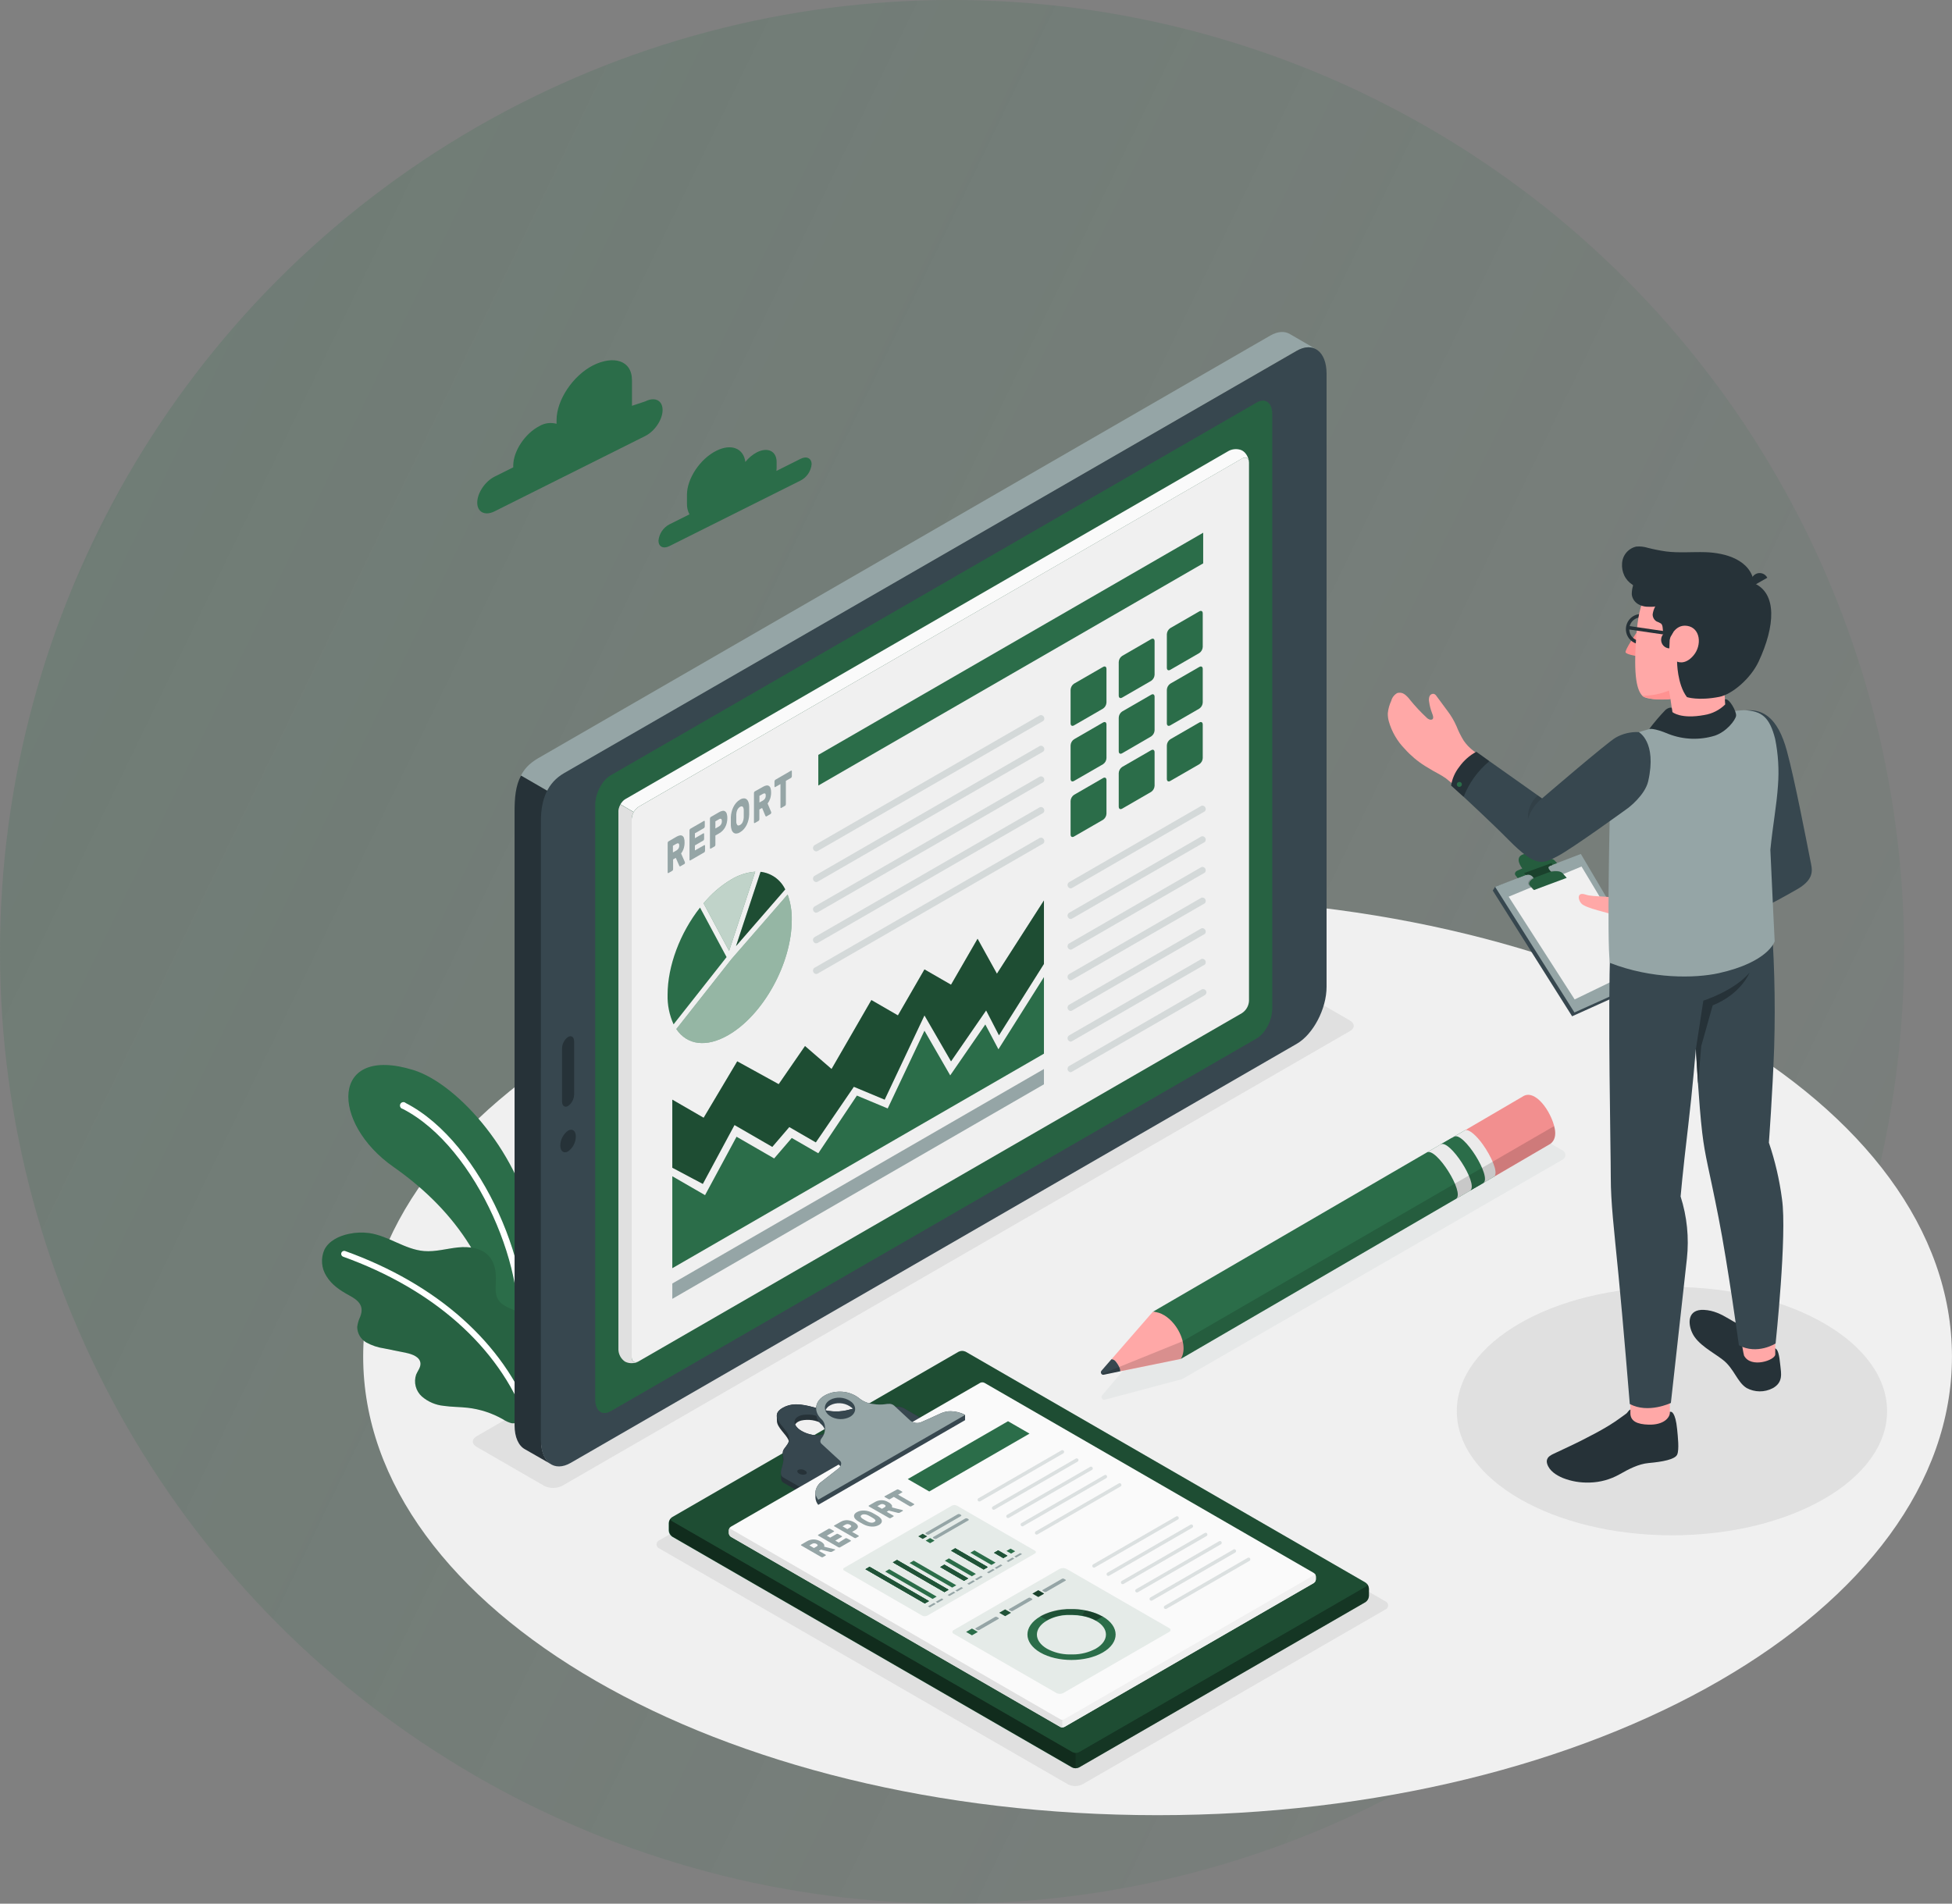
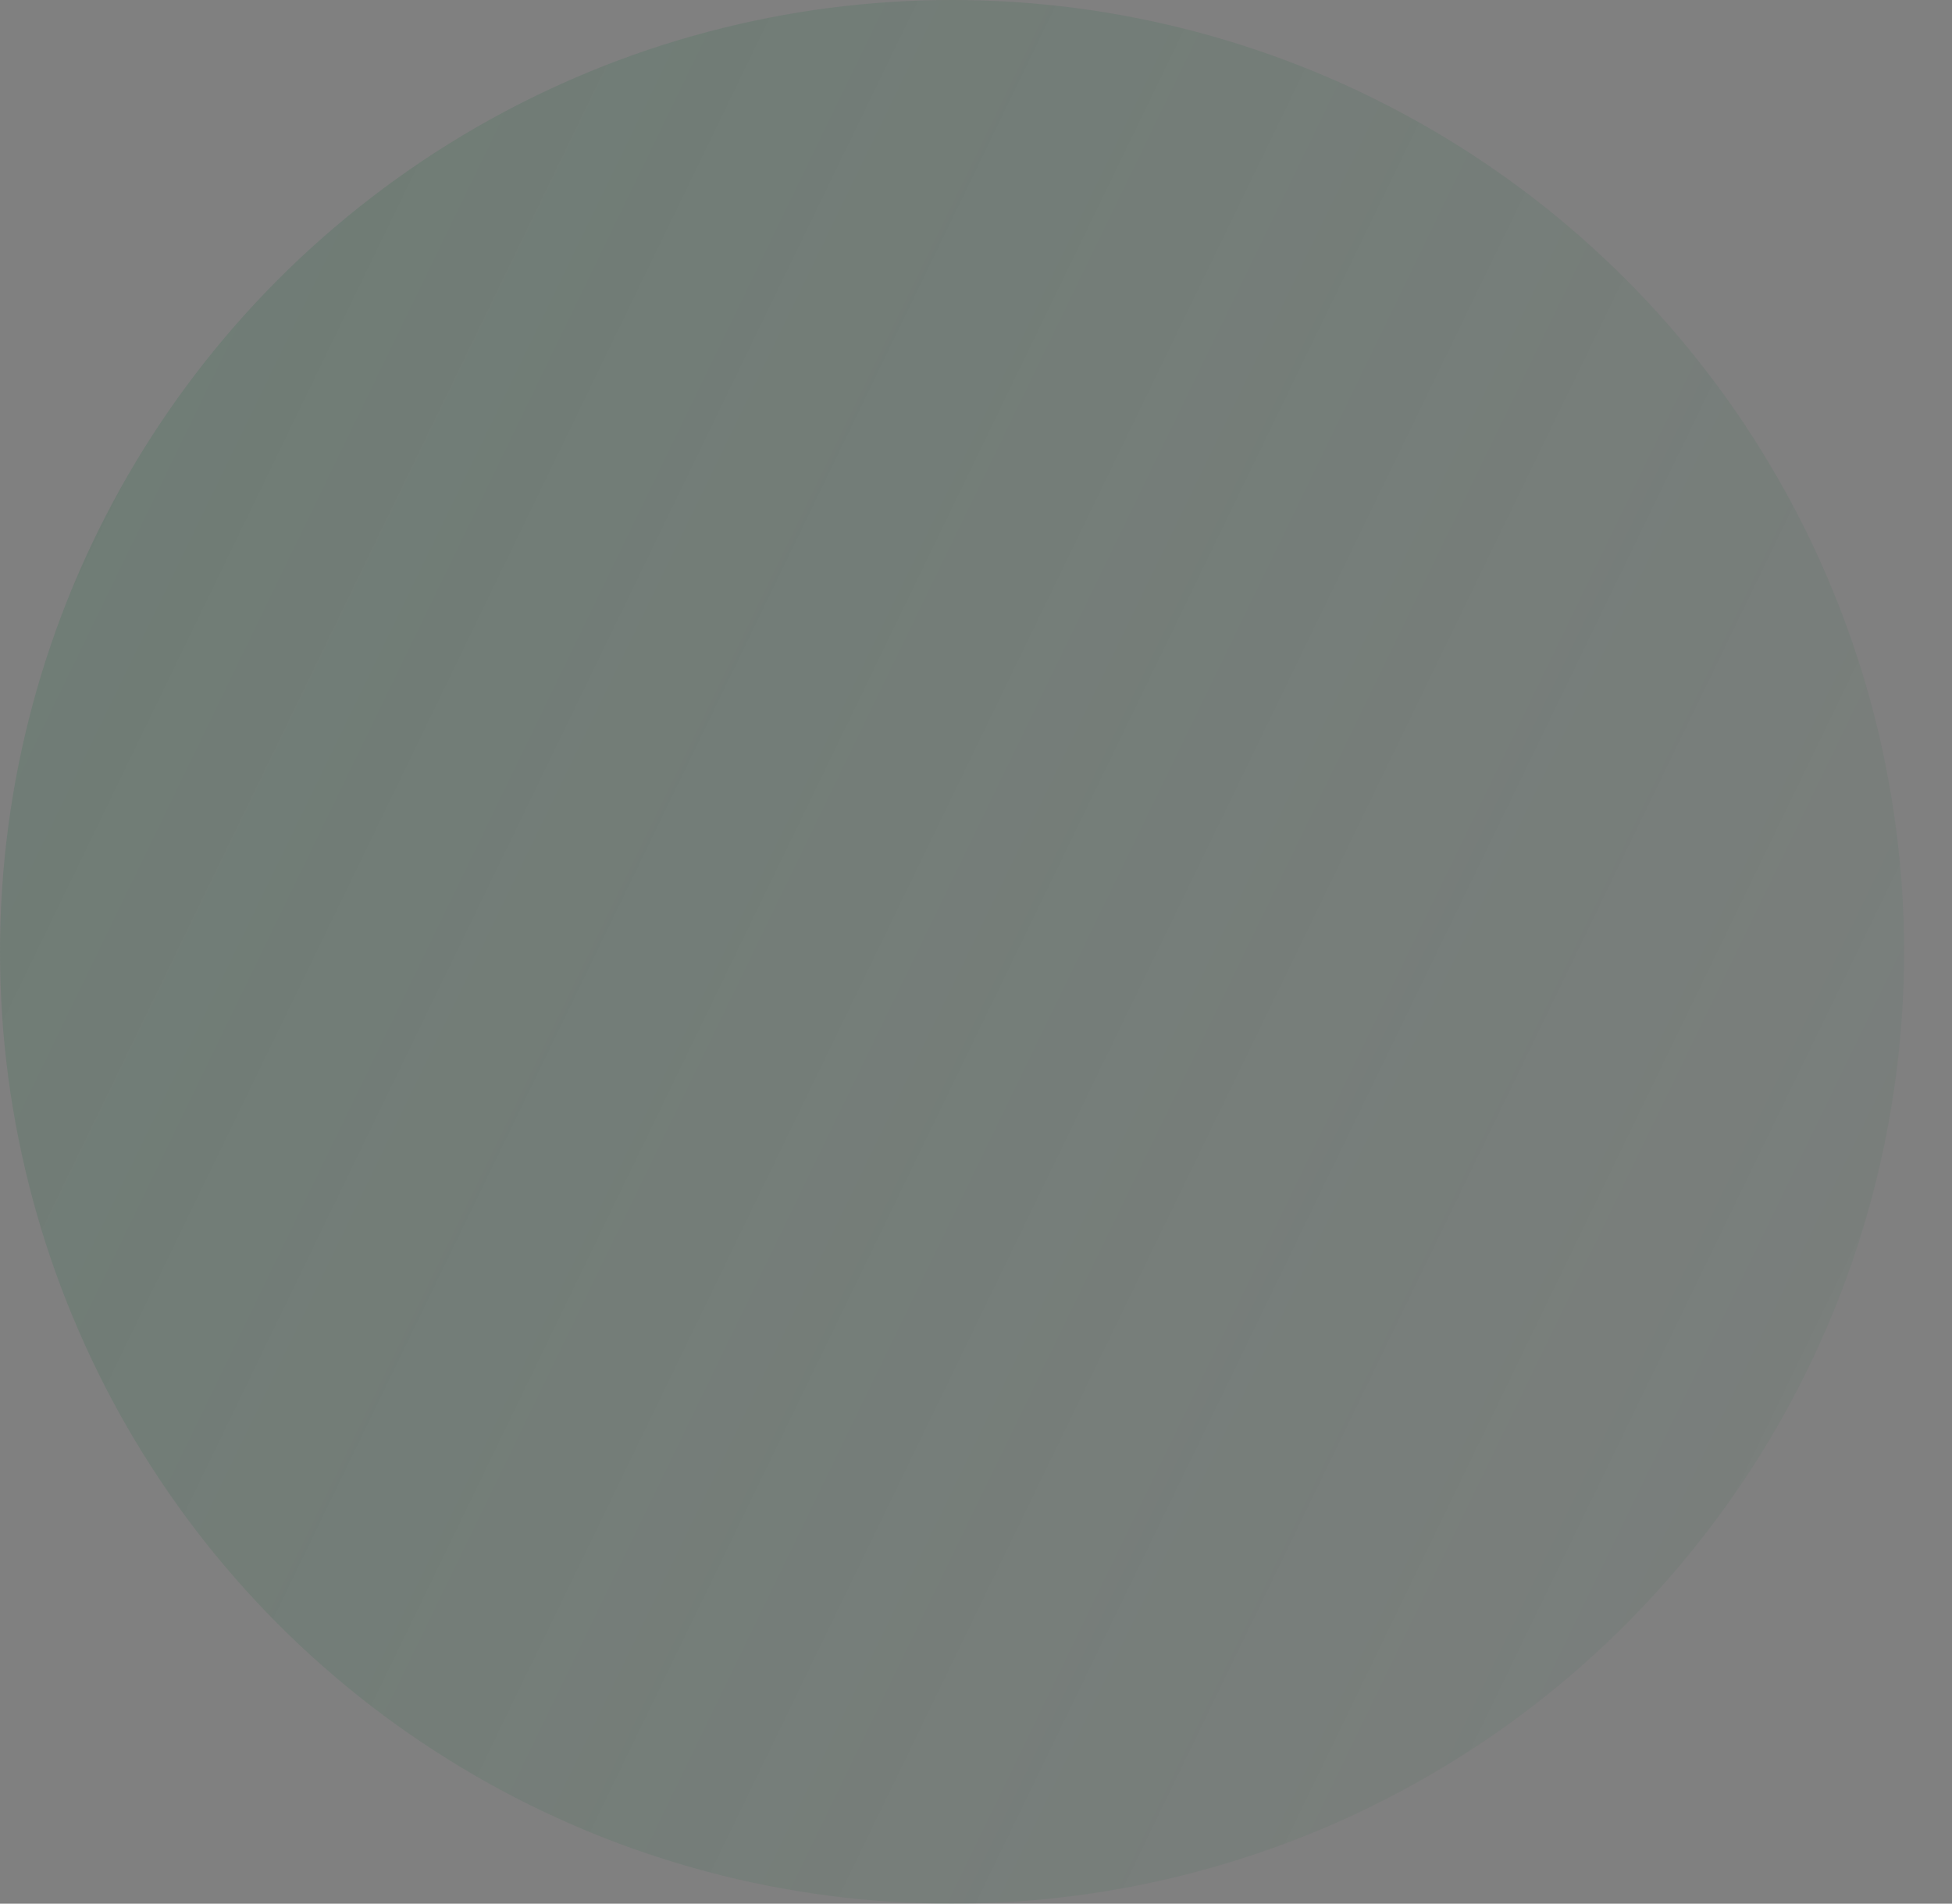
<svg xmlns="http://www.w3.org/2000/svg" width="570" height="556" viewBox="0 0 570 556" fill="none">
  <rect x="0" y="0" width="570" height="556" fill="#808080" stroke="none" />
  <circle cx="278" cy="278" r="278" fill="url(#paint0_linear_6001_17)" fill-opacity="0.2" />
  <g clip-path="url(#clip0_6001_17)">
    <path d="M338.02 530.15C466.133 530.15 569.99 470.187 569.99 396.22C569.99 322.252 466.133 262.29 338.02 262.29C209.907 262.29 106.05 322.252 106.05 396.22C106.05 470.187 209.907 530.15 338.02 530.15Z" fill="#F0F0F0" />
    <path d="M488.22 448.41C522.915 448.41 551.04 432.171 551.04 412.14C551.04 392.109 522.915 375.87 488.22 375.87C453.525 375.87 425.4 392.109 425.4 412.14C425.4 432.171 453.525 448.41 488.22 448.41Z" fill="#E0E0E0" />
    <path d="M139.16 422.57L158.86 433.94C159.688 434.359 160.602 434.577 161.53 434.577C162.458 434.577 163.372 434.359 164.2 433.94L394.2 301.14C395.67 300.29 395.67 298.91 394.2 298.06L374.5 286.68C373.672 286.261 372.758 286.042 371.83 286.042C370.902 286.042 369.988 286.261 369.16 286.68L139.16 419.48C137.69 420.34 137.69 421.72 139.16 422.57Z" fill="#E0E0E0" />
    <path d="M404.46 470.13L316.11 521.13C315.448 521.47 314.714 521.648 313.97 521.648C313.226 521.648 312.492 521.47 311.83 521.13L192.6 452.3C192.341 452.212 192.116 452.045 191.957 451.822C191.798 451.6 191.712 451.333 191.712 451.06C191.712 450.787 191.798 450.52 191.957 450.298C192.116 450.075 192.341 449.908 192.6 449.82L280.95 398.82C281.614 398.48 282.349 398.302 283.095 398.302C283.841 398.302 284.576 398.48 285.24 398.82L404.46 467.65C404.719 467.738 404.944 467.905 405.103 468.128C405.262 468.35 405.348 468.617 405.348 468.89C405.348 469.163 405.262 469.43 405.103 469.652C404.944 469.875 404.719 470.042 404.46 470.13Z" fill="#E0E0E0" />
    <path opacity="0.1" d="M456.41 336.07L447.58 330.97C446.762 330.494 445.832 330.243 444.885 330.243C443.938 330.243 443.008 330.494 442.19 330.97L332.19 395.32L321.83 407.51C321.721 407.64 321.656 407.8 321.644 407.969C321.633 408.138 321.675 408.307 321.765 408.45C321.855 408.594 321.988 408.705 322.145 408.768C322.303 408.83 322.476 408.842 322.64 408.8L345.19 402.8L456.41 338.62C456.629 338.487 456.811 338.3 456.937 338.077C457.063 337.853 457.129 337.601 457.129 337.345C457.129 337.089 457.063 336.836 456.937 336.613C456.811 336.39 456.629 336.203 456.41 336.07Z" fill="#95A5A6" />
    <path d="M188.45 117.22L184.54 118.52V111.07C184.54 105.17 179.11 103.75 173.2 106.7C167.3 109.7 162.52 116.83 162.52 122.7V123.78C161.685 123.547 160.812 123.486 159.953 123.599C159.093 123.713 158.266 123.999 157.52 124.44C153.31 126.6 149.87 131.77 149.87 136V136.49L144.42 139.21C141.63 140.61 139.36 144.01 139.36 146.8C139.36 149.59 141.63 150.74 144.42 149.34L188.42 127.34C191.21 125.94 193.48 122.54 193.48 119.74C193.48 116.94 191.24 115.82 188.45 117.22Z" fill="#2B6D49" />
    <path d="M233.79 134L226.72 137.54C226.755 137.271 226.775 137.001 226.78 136.73V134.94C226.78 131.79 224.22 130.5 221.06 132.08C219.736 132.775 218.574 133.743 217.65 134.92C217.13 130.92 213.53 129.47 209.16 131.66C204.44 134.02 200.6 139.77 200.6 144.49V147.15C200.575 148.219 200.827 149.276 201.33 150.22L195.45 153.16C194.567 153.627 193.815 154.307 193.261 155.138C192.708 155.969 192.371 156.925 192.28 157.92C192.28 159.67 193.7 160.38 195.45 159.51L233.79 140.34C234.68 139.878 235.441 139.2 236.001 138.369C236.562 137.537 236.905 136.578 237 135.58C237 133.83 235.54 133.12 233.79 134Z" fill="#2B6D49" />
    <path d="M147.44 395.09L155.6 392.16C155.6 392.16 157.99 374.35 155.78 359.72C152.46 337.82 133.93 316.62 120.72 312.52C96.36 305 96.54 328 114.88 340.8C130.83 352 145 368.64 147.44 395.09Z" fill="#2B6D49" />
    <path d="M151.44 394.08H151.34C151.098 394.016 150.888 393.863 150.753 393.652C150.618 393.441 150.567 393.187 150.61 392.94C154.99 372.94 139.45 335.09 117.61 323.87C117.457 323.841 117.313 323.778 117.189 323.684C117.065 323.59 116.965 323.468 116.896 323.329C116.828 323.19 116.792 323.036 116.793 322.881C116.794 322.725 116.832 322.572 116.902 322.433C116.973 322.295 117.074 322.175 117.199 322.082C117.324 321.99 117.469 321.928 117.623 321.902C117.776 321.875 117.933 321.885 118.082 321.929C118.231 321.974 118.367 322.053 118.48 322.16C141 333.71 157 372.68 152.49 393.33C152.432 393.559 152.294 393.76 152.102 393.897C151.91 394.034 151.675 394.099 151.44 394.08Z" fill="white" />
    <path d="M158.11 412.76C158.51 410.39 158.75 406.9 158.82 406.05C159.116 403.013 158.776 399.948 157.82 397.05C157.38 395.78 156.51 394.55 156.35 393.26C156.374 392.017 156.314 390.775 156.17 389.54C155.849 388.267 155.28 387.069 154.496 386.015C153.712 384.962 152.728 384.073 151.6 383.4C149.42 382.15 146.6 381.6 145.37 379.4C144.55 377.92 144.74 376.12 144.8 374.4C144.91 371.81 144.6 369.03 142.93 367.05C140.8 364.49 137.05 363.99 133.74 364.33C130.43 364.67 127.15 365.66 123.83 365.39C118.23 364.93 113.44 360.95 107.83 360.14C105.852 359.871 103.842 359.949 101.89 360.37C99.01 360.97 96.06 362.37 94.73 364.99C94.18 366.225 93.947 367.577 94.05 368.925C94.153 370.272 94.589 371.573 95.32 372.71C96.87 375.27 99.32 376.89 101.91 378.3C104.5 379.71 106.49 381.24 105.18 384.59C104.726 385.535 104.432 386.549 104.31 387.59C104.326 388.512 104.583 389.414 105.055 390.207C105.526 391 106.197 391.656 107 392.11C108.618 392.985 110.379 393.567 112.2 393.83L118.56 395.12C120.41 395.5 122.69 396.34 122.78 398.23C122.84 399.4 121.97 400.38 121.52 401.46C121.138 402.574 121.093 403.776 121.39 404.916C121.687 406.056 122.313 407.083 123.19 407.87C124.983 409.417 127.212 410.371 129.57 410.6C131.89 410.94 134.25 410.9 136.57 411.16C140.184 411.575 143.677 412.715 146.84 414.51C147.617 415.035 148.475 415.427 149.38 415.67C150.77 415.94 157.87 414.25 158.11 412.76Z" fill="#2B6D49" />
    <g opacity="0.1">
      <path d="M158.11 412.76C158.51 410.39 158.75 406.9 158.82 406.05C159.116 403.013 158.776 399.948 157.82 397.05C157.38 395.78 156.51 394.55 156.35 393.26C156.374 392.017 156.314 390.775 156.17 389.54C155.849 388.267 155.28 387.069 154.496 386.015C153.712 384.962 152.728 384.073 151.6 383.4C149.42 382.15 146.6 381.6 145.37 379.4C144.55 377.92 144.74 376.12 144.8 374.4C144.91 371.81 144.6 369.03 142.93 367.05C140.8 364.49 137.05 363.99 133.74 364.33C130.43 364.67 127.15 365.66 123.83 365.39C118.23 364.93 113.44 360.95 107.83 360.14C105.852 359.871 103.842 359.949 101.89 360.37C99.01 360.97 96.06 362.37 94.73 364.99C94.18 366.225 93.947 367.577 94.05 368.925C94.153 370.272 94.589 371.573 95.32 372.71C96.87 375.27 99.32 376.89 101.91 378.3C104.5 379.71 106.49 381.24 105.18 384.59C104.726 385.535 104.432 386.549 104.31 387.59C104.326 388.512 104.583 389.414 105.055 390.207C105.526 391 106.197 391.656 107 392.11C108.618 392.985 110.379 393.567 112.2 393.83L118.56 395.12C120.41 395.5 122.69 396.34 122.78 398.23C122.84 399.4 121.97 400.38 121.52 401.46C121.138 402.574 121.093 403.776 121.39 404.916C121.687 406.056 122.313 407.083 123.19 407.87C124.983 409.417 127.212 410.371 129.57 410.6C131.89 410.94 134.25 410.9 136.57 411.16C140.184 411.575 143.677 412.715 146.84 414.51C147.617 415.035 148.475 415.427 149.38 415.67C150.77 415.94 157.87 414.25 158.11 412.76Z" fill="black" />
    </g>
    <path d="M154.27 415C154.104 414.989 153.945 414.93 153.812 414.831C153.679 414.732 153.578 414.596 153.52 414.44C145.52 393.37 126.59 376.53 100.13 367.01C99.931 366.917 99.775 366.754 99.69 366.551C99.606 366.349 99.6 366.123 99.674 365.916C99.748 365.71 99.896 365.539 100.089 365.436C100.283 365.333 100.508 365.306 100.72 365.36C127.72 375.06 147 392.27 155.16 413.82C155.241 414.038 155.233 414.278 155.138 414.49C155.042 414.702 154.867 414.867 154.65 414.95C154.53 415.001 154.399 415.018 154.27 415Z" fill="white" />
    <path d="M436.67 343.44L434.85 344.5L432.65 345.79L344.79 396.9C345.46 395.36 344.9 392.29 343.31 389.35C341.46 385.93 338.64 383.23 336.62 383.14L423.9 332.37L428.11 329.92C425.47 331.66 434 345.14 436.67 343.44Z" fill="#2B6D49" />
    <path d="M427.84 330.08C429 329.35 431.03 331.52 432.98 334.27C435.58 337.92 437.71 342.77 436.17 343.73L433.17 345.48L432.08 346.09C433.62 345.09 431.5 340.28 428.9 336.63C427.02 333.99 424.9 331.97 423.71 332.47L427.84 330.08Z" fill="#EBEBEB" />
    <path d="M424.59 332C427.28 330.31 435.8 343.87 433.11 345.56L429 347.89C431.69 346.2 423.17 332.65 420.48 334.34L424.59 332Z" fill="#2B6D49" />
    <path d="M416.64 336.6L420.64 334.25C423.27 332.57 431.64 345.57 429.39 347.67C429.352 347.717 429.304 347.754 429.25 347.78L425.18 350.12C427.84 348.38 419.31 334.89 416.64 336.6Z" fill="#EBEBEB" />
    <path d="M324.56 396.98L321.64 400.34L324.56 396.98Z" fill="#E0E0E0" />
-     <path d="M342.89 386.77C341.22 384.67 338.96 383.15 336.63 383.13L324.56 397C325.045 397.078 325.489 397.318 325.82 397.68C327.25 399.58 327.11 400.52 327.11 400.52L344.78 396.92C346.53 394.21 345.34 389.86 342.89 386.77Z" fill="#FFA8A7" />
    <path d="M325.82 397.66C325.673 397.461 325.484 397.297 325.266 397.179C325.048 397.062 324.807 396.994 324.56 396.98L321.64 400.34C321.577 400.408 321.528 400.489 321.496 400.577C321.464 400.664 321.45 400.757 321.455 400.851C321.459 400.944 321.482 401.035 321.523 401.119C321.563 401.203 321.62 401.278 321.69 401.34C321.77 401.416 321.868 401.471 321.974 401.5C322.08 401.53 322.192 401.533 322.3 401.51L327.11 400.51C327.11 400.51 327.32 399.57 325.82 397.66Z" fill="#37474F" />
    <path d="M452.69 334.09L436.69 343.45C436.604 343.501 436.509 343.535 436.41 343.55C437.51 342.28 435.48 337.74 433 334.27C431.2 331.74 429.07 329.78 427.86 330.08L444.56 320.31C448.22 317.76 453.03 324.67 454 329.61C454.36 331.48 454.05 333.13 452.69 334.09Z" fill="#F28F8F" />
    <path opacity="0.15" d="M452.69 334.09C454.05 333.09 454.36 331.48 453.98 329.61C453.93 329.38 453.87 329.14 453.81 328.9L345.34 391.73L321.69 401.31C321.77 401.386 321.868 401.441 321.974 401.47C322.08 401.5 322.192 401.503 322.3 401.48L327.11 400.48L344.78 396.88L452.69 334.09Z" fill="black" />
    <path d="M384.2 101.94C382.69 101.13 380.76 101.24 378.64 102.47L166.64 224.86C164.087 226.489 162.015 228.772 160.64 231.47L152.1 226.53C153.97 222.98 156.62 221.77 158.92 220.43L370.94 98C373.16 96.73 375.17 96.66 376.7 97.59L384.2 101.94Z" fill="#95A5A6" />
-     <path d="M153.31 423.29C151.44 422.29 150.26 419.77 150.26 416.29V237.07C150.26 233.07 150.54 229.48 152.15 226.53L160.69 231.47C160.47 231.87 160.26 232.29 160.05 232.72C159.84 233.15 159.74 233.41 159.6 233.72C159.575 233.772 159.555 233.825 159.54 233.88C159.369 234.275 159.219 234.679 159.09 235.09C158.94 235.51 158.8 235.94 158.69 236.36C158.593 236.688 158.516 237.022 158.46 237.36C158.141 238.717 157.987 240.107 158 241.5V420.65C158 424.22 159.21 426.72 161.11 427.75L153.31 423.29Z" fill="#263238" />
+     <path d="M153.31 423.29C151.44 422.29 150.26 419.77 150.26 416.29C150.26 233.07 150.54 229.48 152.15 226.53L160.69 231.47C160.47 231.87 160.26 232.29 160.05 232.72C159.84 233.15 159.74 233.41 159.6 233.72C159.575 233.772 159.555 233.825 159.54 233.88C159.369 234.275 159.219 234.679 159.09 235.09C158.94 235.51 158.8 235.94 158.69 236.36C158.593 236.688 158.516 237.022 158.46 237.36C158.141 238.717 157.987 240.107 158 241.5V420.65C158 424.22 159.21 426.72 161.11 427.75L153.31 423.29Z" fill="#263238" />
    <path d="M378.63 102.48L164.74 225.79C159.93 228.57 157.95 233.34 157.95 239.79V420.66C157.95 427.07 161.85 430.02 166.66 427.25L378.66 304.86C383.47 302.08 387.37 294.63 387.37 288.22V109.06C387.34 102.65 383.44 99.7 378.63 102.48Z" fill="#37474F" />
    <path d="M367 303.26L178.33 412.16C175.84 413.6 173.82 412.07 173.82 408.74V235.08C173.82 231.75 175.82 227.89 178.33 226.45L367 117.55C369.49 116.11 371.51 117.64 371.51 120.96V294.63C371.47 298 369.45 301.82 367 303.26Z" fill="#2B6D49" />
    <path opacity="0.1" d="M367 303.26L178.33 412.16C175.84 413.6 173.82 412.07 173.82 408.74V235.08C173.82 231.75 175.82 227.89 178.33 226.45L367 117.55C369.49 116.11 371.51 117.64 371.51 120.96V294.63C371.47 298 369.45 301.82 367 303.26Z" fill="black" />
    <path d="M168.15 331.94C168.137 332.791 167.925 333.626 167.531 334.38C167.137 335.134 166.571 335.784 165.88 336.28C164.63 337 163.61 336.23 163.61 334.56C163.624 333.71 163.837 332.875 164.231 332.121C164.625 331.368 165.19 330.717 165.88 330.22C167.14 329.5 168.15 330.27 168.15 331.94Z" fill="#263238" />
    <path d="M165.88 302.85C165.344 303.238 164.906 303.746 164.601 304.332C164.295 304.919 164.131 305.569 164.12 306.23V321.69C164.12 322.99 164.91 323.58 165.88 323.02C166.419 322.637 166.86 322.132 167.168 321.546C167.475 320.961 167.64 320.311 167.65 319.65V304.19C167.65 302.89 166.86 302.29 165.88 302.85Z" fill="#263238" />
    <path d="M364.7 134.79C364.56 133.71 363.7 133.32 362.7 133.92L186.51 235.61C185.903 235.998 185.401 236.531 185.05 237.16L181.17 234.91C181.359 234.595 181.58 234.3 181.83 234.03L182.02 233.84C182.205 233.663 182.409 233.509 182.63 233.38L358.79 131.69C359.749 131.187 360.856 131.046 361.91 131.29C362.363 131.385 362.787 131.584 363.15 131.87C363.228 131.931 363.302 131.998 363.37 132.07C363.42 132.07 363.48 132.17 363.53 132.23L363.81 132.56L364.02 132.87C364.163 133.099 364.287 133.34 364.39 133.59C364.45 133.74 364.5 133.88 364.55 134.03C364.6 134.18 364.61 134.24 364.64 134.36C364.67 134.48 364.69 134.64 364.7 134.79Z" fill="#FAFAFA" />
    <path d="M185.59 397.87C184.92 397.87 184.45 397.33 184.45 396.39V239.19C184.479 238.484 184.685 237.796 185.05 237.19L181.17 234.95C180.938 235.349 180.766 235.781 180.66 236.23C180.617 236.397 180.59 236.568 180.58 236.74C180.575 236.823 180.575 236.907 180.58 236.99V394.19C180.604 394.885 180.792 395.565 181.129 396.173C181.466 396.782 181.943 397.302 182.52 397.69C183.254 398.064 184.083 398.21 184.9 398.11C185.471 398.077 186.026 397.909 186.52 397.62C186.234 397.776 185.915 397.862 185.59 397.87Z" fill="#E0E0E0" />
    <path d="M364.72 135.12C364.72 133.8 363.8 133.27 362.66 133.92L186.51 235.61C185.91 236.004 185.411 236.533 185.054 237.155C184.696 237.776 184.489 238.474 184.45 239.19V396.39C184.45 397.71 185.37 398.24 186.51 397.59L362.66 295.9C363.261 295.508 363.762 294.979 364.12 294.357C364.478 293.735 364.683 293.037 364.72 292.32V135.12Z" fill="#F0F0F0" />
    <path d="M212.17 279.53L202.4 291.93L196.69 299.17C195.459 296.456 194.861 293.499 194.94 290.52C194.94 282.17 198.55 272.52 204.41 265.07L205.7 267.46L212.17 279.53Z" fill="#2B6D49" />
    <path d="M220.54 254.59L212.9 277.73L209.45 271.32L205.45 263.83C207.699 261.08 210.405 258.739 213.45 256.91C215.598 255.589 218.027 254.794 220.54 254.59Z" fill="#2B6D49" />
    <path d="M229.29 259.77L214.92 276.32L222.09 254.63C223.628 254.803 225.097 255.366 226.357 256.265C227.617 257.165 228.627 258.371 229.29 259.77Z" fill="#2B6D49" />
    <path d="M231.2 268.71C231.2 281.34 222.9 296.42 212.69 302.3C206.35 305.97 200.69 305.3 197.49 300.55L213.57 280.15L213.66 280.04L230 261.25C230.851 263.643 231.257 266.171 231.2 268.71Z" fill="#2B6D49" />
    <path opacity="0.7" d="M220.54 254.59L212.9 277.73L209.45 271.32L205.45 263.83C207.699 261.08 210.405 258.739 213.45 256.91C215.598 255.589 218.027 254.794 220.54 254.59Z" fill="white" />
    <path opacity="0.3" d="M229.29 259.77L214.92 276.32L222.09 254.63C223.628 254.803 225.097 255.366 226.357 256.265C227.617 257.165 228.627 258.371 229.29 259.77Z" fill="black" />
-     <path opacity="0.5" d="M231.2 268.71C231.2 281.34 222.9 296.42 212.69 302.3C206.35 305.97 200.69 305.3 197.49 300.55L213.57 280.15L213.66 280.04L230 261.25C230.851 263.643 231.257 266.171 231.2 268.71Z" fill="white" />
    <path d="M197.5 244.4C197.807 244.209 198.146 244.074 198.5 244C198.759 243.944 199.03 243.987 199.26 244.12C199.496 244.278 199.667 244.516 199.74 244.79C199.861 245.192 199.915 245.611 199.9 246.03C199.911 246.64 199.823 247.248 199.64 247.83C199.474 248.348 199.217 248.833 198.88 249.26L200 251.8C200.011 251.843 200.011 251.887 200 251.93C200.015 252.006 200.015 252.084 200 252.16C199.973 252.23 199.924 252.29 199.86 252.33L198.7 253C198.58 253.07 198.5 253.07 198.45 253C198.399 252.954 198.361 252.895 198.34 252.83L197.34 250.55L196.55 251.01V253.84C196.551 253.941 196.527 254.04 196.48 254.13C196.449 254.212 196.393 254.282 196.32 254.33L195.2 254.98C195.176 255 195.146 255.012 195.115 255.012C195.084 255.012 195.054 255 195.03 254.98C194.983 254.92 194.958 254.846 194.96 254.77V246.23C194.964 246.126 194.988 246.025 195.03 245.93C195.064 245.85 195.124 245.783 195.2 245.74L197.5 244.4ZM196.5 248.97L197.5 248.41C197.739 248.27 197.943 248.078 198.1 247.85C198.271 247.582 198.355 247.268 198.34 246.95C198.34 246.583 198.26 246.373 198.1 246.32C197.996 246.299 197.89 246.299 197.786 246.322C197.683 246.344 197.585 246.388 197.5 246.45L196.5 247.01V248.97Z" fill="#95A5A6" />
    <path d="M205.64 246.84C205.664 246.82 205.694 246.808 205.725 246.808C205.756 246.808 205.786 246.82 205.81 246.84C205.857 246.9 205.882 246.974 205.88 247.05V248.45C205.876 248.554 205.852 248.655 205.81 248.75C205.773 248.831 205.714 248.9 205.64 248.95L201.57 251.3C201.548 251.32 201.52 251.331 201.49 251.331C201.46 251.331 201.432 251.32 201.41 251.3C201.383 251.273 201.363 251.24 201.35 251.203C201.338 251.167 201.335 251.128 201.34 251.09V242.55C201.341 242.449 201.364 242.35 201.41 242.26C201.444 242.18 201.5 242.111 201.57 242.06L205.57 239.75C205.592 239.73 205.62 239.719 205.65 239.719C205.68 239.719 205.708 239.73 205.73 239.75C205.777 239.81 205.802 239.884 205.8 239.96V241.37C205.795 241.47 205.771 241.568 205.73 241.66C205.693 241.738 205.638 241.807 205.57 241.86L202.92 243.38V244.81L205.38 243.39C205.403 243.372 205.431 243.362 205.46 243.362C205.489 243.362 205.517 243.372 205.54 243.39C205.588 243.453 205.613 243.531 205.61 243.61V245C205.606 245.1 205.582 245.199 205.54 245.29C205.506 245.37 205.45 245.439 205.38 245.49L202.92 246.91V248.39L205.64 246.84Z" fill="#95A5A6" />
    <path d="M210 237.2C210.307 237.012 210.646 236.883 211 236.82C211.257 236.771 211.522 236.825 211.74 236.97C211.974 237.142 212.144 237.389 212.22 237.67C212.344 238.075 212.401 238.497 212.39 238.92C212.391 239.412 212.334 239.902 212.22 240.38C212.116 240.813 211.954 241.23 211.74 241.62C211.54 241.985 211.291 242.322 211 242.62C210.705 242.923 210.369 243.183 210 243.39L208.9 244.02V246.72C208.901 246.821 208.877 246.92 208.83 247.01C208.799 247.092 208.743 247.162 208.67 247.21L207.54 247.86C207.518 247.88 207.49 247.891 207.46 247.891C207.43 247.891 207.402 247.88 207.38 247.86C207.355 247.832 207.335 247.798 207.323 247.762C207.311 247.726 207.307 247.688 207.31 247.65V239.11C207.308 239.009 207.332 238.909 207.38 238.82C207.412 238.739 207.468 238.669 207.54 238.62L210 237.2ZM208.9 241.97L209.96 241.36C210.206 241.219 210.409 241.016 210.55 240.77C210.718 240.49 210.802 240.167 210.79 239.84C210.79 239.47 210.71 239.24 210.55 239.17C210.451 239.137 210.345 239.129 210.243 239.147C210.14 239.164 210.043 239.206 209.96 239.27L208.9 239.88V241.97Z" fill="#95A5A6" />
    <path d="M213.41 238.67C213.429 238.157 213.503 237.647 213.63 237.15C213.744 236.651 213.919 236.167 214.15 235.71C214.369 235.263 214.645 234.846 214.97 234.47C215.288 234.099 215.667 233.784 216.09 233.54C216.422 233.317 216.81 233.192 217.21 233.18C217.511 233.17 217.806 233.27 218.04 233.46C218.29 233.684 218.471 233.976 218.56 234.3C218.698 234.709 218.769 235.138 218.77 235.57C218.77 235.94 218.77 236.34 218.77 236.75C218.77 237.16 218.77 237.56 218.77 237.92C218.739 238.96 218.49 239.982 218.04 240.92C217.817 241.367 217.539 241.784 217.21 242.16C216.892 242.528 216.513 242.839 216.09 243.08C215.757 243.302 215.37 243.429 214.97 243.45C214.67 243.461 214.376 243.358 214.15 243.16C213.9 242.936 213.719 242.644 213.63 242.32C213.493 241.91 213.419 241.482 213.41 241.05C213.41 240.69 213.41 240.31 213.41 239.89C213.41 239.47 213.4 239.05 213.41 238.67ZM217.18 238.78C217.18 238.61 217.18 238.43 217.18 238.24C217.18 238.05 217.18 237.84 217.18 237.64C217.18 237.44 217.18 237.24 217.18 237.05C217.18 236.86 217.18 236.7 217.18 236.55C217.174 236.364 217.143 236.179 217.09 236C217.059 235.86 216.99 235.732 216.89 235.63C216.798 235.551 216.681 235.505 216.56 235.5C216.393 235.51 216.232 235.562 216.09 235.65C215.915 235.752 215.759 235.884 215.63 236.04C215.497 236.194 215.386 236.366 215.3 236.55C215.209 236.742 215.139 236.943 215.09 237.15C215.04 237.367 215.01 237.588 215 237.81C215 237.97 215 238.14 215 238.34V239.52C215 239.71 215 239.88 215 240.04C214.999 240.371 215.104 240.694 215.3 240.96C215.47 241.15 215.74 241.14 216.09 240.96C216.444 240.758 216.722 240.446 216.88 240.07C217.064 239.664 217.166 239.226 217.18 238.78Z" fill="#95A5A6" />
    <path d="M222.76 229.82C223.065 229.625 223.405 229.489 223.76 229.42C224.018 229.366 224.288 229.405 224.52 229.53C224.753 229.69 224.923 229.927 225 230.2C225.124 230.605 225.182 231.027 225.17 231.45C225.178 232.061 225.086 232.668 224.9 233.25C224.729 233.764 224.476 234.247 224.15 234.68L225.21 237.21C225.219 237.253 225.219 237.297 225.21 237.34C225.209 237.424 225.189 237.506 225.15 237.58C225.123 237.645 225.078 237.7 225.02 237.74L223.85 238.42C223.73 238.48 223.65 238.49 223.6 238.42C223.558 238.367 223.521 238.31 223.49 238.25L222.54 235.97L221.74 236.42V239.25C221.74 239.35 221.72 239.448 221.68 239.54C221.648 239.624 221.588 239.695 221.51 239.74L220.39 240.39C220.32 240.39 220.27 240.39 220.23 240.39C220.203 240.363 220.183 240.33 220.17 240.293C220.158 240.257 220.155 240.218 220.16 240.18V231.64C220.159 231.539 220.183 231.439 220.23 231.35C220.258 231.266 220.315 231.195 220.39 231.15L222.76 229.82ZM221.76 234.38L222.76 233.82C223 233.686 223.206 233.498 223.36 233.27C223.529 232.998 223.613 232.681 223.6 232.36C223.6 231.987 223.52 231.777 223.36 231.73C223.256 231.711 223.149 231.714 223.046 231.738C222.942 231.762 222.845 231.807 222.76 231.87L221.76 232.43V234.38Z" fill="#95A5A6" />
    <path d="M231 225.08C231.023 225.062 231.051 225.052 231.08 225.052C231.109 225.052 231.137 225.062 231.16 225.08C231.207 225.14 231.232 225.214 231.23 225.29V226.7C231.225 226.8 231.201 226.898 231.16 226.99C231.123 227.068 231.068 227.137 231 227.19L229.48 228.06V234.84C229.48 234.94 229.46 235.038 229.42 235.13C229.388 235.214 229.328 235.285 229.25 235.33L228.13 235.98C228.106 236 228.076 236.012 228.045 236.012C228.014 236.012 227.984 236 227.96 235.98C227.913 235.92 227.892 235.845 227.9 235.77V229L226.38 229.87C226.358 229.89 226.33 229.901 226.3 229.901C226.27 229.901 226.242 229.89 226.22 229.87C226.173 229.81 226.148 229.736 226.15 229.66V228.25C226.155 228.15 226.179 228.052 226.22 227.96C226.257 227.882 226.312 227.813 226.38 227.76L231 225.08Z" fill="#95A5A6" />
    <path d="M238.95 220.48L351.34 155.59V164.54L238.95 229.43V220.48Z" fill="#2B6D49" />
    <g opacity="0.3">
      <path d="M238.26 248.67C238.065 248.644 237.882 248.56 237.734 248.43C237.586 248.3 237.48 248.129 237.429 247.939C237.378 247.749 237.384 247.548 237.446 247.362C237.508 247.175 237.625 247.011 237.78 246.89L303.67 208.89C303.883 208.826 304.111 208.835 304.318 208.915C304.525 208.994 304.7 209.141 304.815 209.332C304.93 209.522 304.978 209.745 304.951 209.966C304.925 210.186 304.826 210.392 304.67 210.55L238.78 248.55C238.621 248.636 238.441 248.678 238.26 248.67Z" fill="#95A5A6" />
      <path d="M238.26 257.62C238.065 257.594 237.882 257.51 237.734 257.38C237.586 257.25 237.48 257.079 237.429 256.889C237.378 256.699 237.384 256.498 237.446 256.312C237.508 256.125 237.625 255.961 237.78 255.84L303.67 217.84C303.883 217.776 304.111 217.785 304.318 217.865C304.525 217.944 304.7 218.091 304.815 218.282C304.93 218.472 304.978 218.695 304.951 218.916C304.925 219.136 304.826 219.342 304.67 219.5L238.78 257.5C238.621 257.586 238.441 257.628 238.26 257.62Z" fill="#95A5A6" />
      <path d="M238.26 266.57C238.065 266.544 237.882 266.46 237.734 266.33C237.586 266.2 237.48 266.029 237.429 265.839C237.378 265.649 237.384 265.448 237.446 265.262C237.508 265.075 237.625 264.911 237.78 264.79L303.67 226.79C303.883 226.726 304.111 226.735 304.318 226.815C304.525 226.894 304.7 227.041 304.815 227.232C304.93 227.422 304.978 227.645 304.951 227.866C304.925 228.086 304.826 228.292 304.67 228.45L238.78 266.45C238.621 266.536 238.441 266.578 238.26 266.57Z" fill="#95A5A6" />
      <path d="M238.26 275.52C238.065 275.494 237.882 275.41 237.734 275.28C237.586 275.15 237.48 274.979 237.429 274.789C237.378 274.599 237.384 274.398 237.446 274.212C237.508 274.025 237.625 273.861 237.78 273.74L303.67 235.74C303.883 235.676 304.111 235.685 304.318 235.764C304.525 235.844 304.7 235.991 304.815 236.181C304.93 236.372 304.978 236.595 304.951 236.816C304.925 237.036 304.826 237.242 304.67 237.4L238.78 275.4C238.621 275.486 238.441 275.528 238.26 275.52Z" fill="#95A5A6" />
      <path d="M238.26 284.47C238.065 284.444 237.882 284.36 237.734 284.23C237.586 284.1 237.48 283.929 237.429 283.739C237.378 283.549 237.384 283.348 237.446 283.162C237.508 282.975 237.625 282.811 237.78 282.69L303.67 244.69C303.883 244.626 304.111 244.635 304.318 244.715C304.525 244.794 304.7 244.941 304.815 245.132C304.93 245.322 304.978 245.545 304.951 245.766C304.925 245.986 304.826 246.192 304.67 246.35L238.78 284.35C238.621 284.436 238.441 284.478 238.26 284.47Z" fill="#95A5A6" />
    </g>
    <path d="M313.62 199.68L322.1 194.79C322.67 194.46 323.1 194.73 323.1 195.39V205.17C323.085 205.526 322.986 205.873 322.813 206.184C322.639 206.495 322.395 206.76 322.1 206.96L313.62 211.86C313.05 212.19 312.62 211.92 312.62 211.26V201.47C312.635 201.114 312.734 200.767 312.907 200.456C313.081 200.145 313.325 199.88 313.62 199.68Z" fill="#2B6D49" />
    <path d="M327.68 191.57L336.15 186.67C336.72 186.34 337.15 186.61 337.15 187.27V197.06C337.134 197.416 337.035 197.762 336.862 198.073C336.688 198.384 336.444 198.65 336.15 198.85L327.68 203.74C327.1 204.07 326.68 203.8 326.68 203.15V193.36C326.695 193.004 326.793 192.657 326.966 192.346C327.14 192.035 327.385 191.769 327.68 191.57Z" fill="#2B6D49" />
    <path d="M341.73 183.45L350.21 178.56C350.78 178.23 351.21 178.5 351.21 179.15V188.94C351.195 189.296 351.096 189.643 350.923 189.954C350.749 190.265 350.505 190.53 350.21 190.73L341.73 195.63C341.16 195.96 340.73 195.69 340.73 195.03V185.24C340.745 184.884 340.844 184.537 341.017 184.226C341.191 183.915 341.435 183.65 341.73 183.45Z" fill="#2B6D49" />
    <path d="M313.62 215.92L322.1 211.02C322.67 210.69 323.1 210.96 323.1 211.62V221.41C323.085 221.766 322.986 222.113 322.813 222.424C322.639 222.735 322.395 223 322.1 223.2L313.62 228.09C313.05 228.42 312.62 228.15 312.62 227.49V217.7C312.637 217.346 312.736 217.001 312.91 216.692C313.083 216.383 313.326 216.119 313.62 215.92Z" fill="#2B6D49" />
    <path d="M327.68 207.8L336.15 202.91C336.72 202.58 337.15 202.84 337.15 203.5V213.29C337.134 213.646 337.035 213.992 336.862 214.303C336.688 214.614 336.444 214.88 336.15 215.08L327.68 220C327.1 220.33 326.68 220.07 326.68 219.41V209.62C326.69 209.259 326.786 208.905 326.96 208.589C327.134 208.272 327.381 208.002 327.68 207.8Z" fill="#2B6D49" />
    <path d="M341.73 199.68L350.21 194.79C350.78 194.46 351.21 194.73 351.21 195.39V205.17C351.195 205.526 351.096 205.873 350.923 206.184C350.749 206.495 350.505 206.76 350.21 206.96L341.73 211.86C341.16 212.19 340.73 211.92 340.73 211.26V201.47C340.745 201.114 340.844 200.767 341.017 200.456C341.191 200.145 341.435 199.88 341.73 199.68Z" fill="#2B6D49" />
    <path d="M313.62 232.15L322.1 227.25C322.67 226.92 323.1 227.19 323.1 227.85V237.64C323.085 237.996 322.986 238.343 322.813 238.654C322.639 238.965 322.395 239.23 322.1 239.43L313.62 244.32C313.05 244.65 312.62 244.38 312.62 243.72V233.94C312.635 233.584 312.734 233.237 312.907 232.926C313.081 232.615 313.325 232.35 313.62 232.15Z" fill="#2B6D49" />
    <path d="M327.68 224L336.15 219.11C336.72 218.78 337.15 219.05 337.15 219.7V229.49C337.134 229.846 337.035 230.192 336.862 230.503C336.688 230.814 336.444 231.08 336.15 231.28L327.68 236.18C327.1 236.5 326.68 236.24 326.68 235.58V225.79C326.695 225.434 326.793 225.087 326.966 224.776C327.14 224.465 327.385 224.199 327.68 224Z" fill="#2B6D49" />
    <path d="M341.73 215.92L350.21 211.02C350.78 210.69 351.21 210.96 351.21 211.62V221.41C351.195 221.766 351.096 222.113 350.923 222.424C350.749 222.735 350.505 223 350.21 223.2L341.73 228.09C341.16 228.42 340.73 228.15 340.73 227.49V217.7C340.747 217.346 340.846 217.001 341.02 216.692C341.193 216.383 341.436 216.119 341.73 215.92Z" fill="#2B6D49" />
    <path d="M196.32 374.87L304.84 312.22V316.69L196.32 379.35V374.87Z" fill="#95A5A6" />
    <path d="M196.32 370.4V343.54L205.88 349.06L215.08 332L226.06 338.34L231.2 332.36L238.95 336.83L250.22 319.98L259.22 323.74L269.95 301.03L277.47 314.08L287.72 299.21L291.55 306.46L304.84 285.37V307.74L196.32 370.4Z" fill="#2B6D49" />
    <path d="M196.32 341.05L205.23 345.78L214.48 328.58L225.52 334.96L230.48 329.17L238.23 333.65L249.33 317.41L258.33 321.17L269.95 296.56L277.71 309.98L287.96 295.11L291.71 302.37L304.84 281.53V262.99L291.11 284.38L285.46 274.18L277.71 287.6L269.95 283.13L262.2 296.56L254.45 292.08L242.82 312.22L235.07 305.51L227.39 316.65L215.28 309.98L205.47 326.46L196.32 321.17V341.05Z" fill="#2B6D49" />
    <path opacity="0.3" d="M196.32 341.05L205.23 345.78L214.48 328.58L225.52 334.96L230.48 329.17L238.23 333.65L249.33 317.41L258.33 321.17L269.95 296.56L277.71 309.98L287.96 295.11L291.71 302.37L304.84 281.53V262.99L291.11 284.38L285.46 274.18L277.71 287.6L269.95 283.13L262.2 296.56L254.45 292.08L242.82 312.22L235.07 305.51L227.39 316.65L215.28 309.98L205.47 326.46L196.32 321.17V341.05Z" fill="black" />
    <g opacity="0.3">
      <path d="M312.59 259.47C312.395 259.444 312.212 259.36 312.064 259.23C311.916 259.1 311.81 258.929 311.759 258.739C311.708 258.549 311.714 258.348 311.776 258.162C311.838 257.975 311.955 257.811 312.11 257.69L350.87 235.31C351.079 235.263 351.297 235.283 351.493 235.37C351.69 235.456 351.853 235.603 351.959 235.788C352.066 235.974 352.109 236.189 352.084 236.402C352.059 236.615 351.967 236.814 351.82 236.97L313.06 259.34C312.918 259.426 312.756 259.471 312.59 259.47Z" fill="#95A5A6" />
      <path d="M312.59 268.42C312.395 268.394 312.212 268.31 312.064 268.18C311.916 268.05 311.81 267.879 311.759 267.689C311.708 267.499 311.714 267.298 311.776 267.112C311.838 266.925 311.955 266.761 312.11 266.64L350.87 244.26C351.079 244.213 351.297 244.233 351.493 244.32C351.69 244.406 351.853 244.553 351.959 244.738C352.066 244.924 352.109 245.139 352.084 245.352C352.059 245.565 351.967 245.764 351.82 245.92L313.06 268.29C312.918 268.376 312.756 268.421 312.59 268.42Z" fill="#95A5A6" />
      <path d="M312.59 277.37C312.395 277.344 312.212 277.26 312.064 277.13C311.916 277 311.81 276.829 311.759 276.639C311.708 276.449 311.714 276.248 311.776 276.062C311.838 275.875 311.955 275.711 312.11 275.59L350.87 253.21C351.079 253.163 351.297 253.183 351.493 253.27C351.69 253.356 351.853 253.503 351.959 253.688C352.066 253.874 352.109 254.089 352.084 254.302C352.059 254.515 351.967 254.714 351.82 254.87L313.06 277.24C312.918 277.326 312.756 277.371 312.59 277.37Z" fill="#95A5A6" />
      <path d="M312.59 286.32C312.395 286.293 312.212 286.21 312.064 286.08C311.916 285.95 311.81 285.779 311.759 285.589C311.708 285.399 311.714 285.198 311.776 285.012C311.838 284.825 311.955 284.661 312.11 284.54L350.87 262.16C351.079 262.113 351.297 262.133 351.493 262.22C351.69 262.306 351.853 262.453 351.959 262.638C352.066 262.824 352.109 263.039 352.084 263.252C352.059 263.465 351.967 263.664 351.82 263.82L313.06 286.19C312.918 286.276 312.756 286.321 312.59 286.32Z" fill="#95A5A6" />
      <path d="M312.59 295.27C312.395 295.243 312.212 295.16 312.064 295.03C311.916 294.9 311.81 294.729 311.759 294.539C311.708 294.349 311.714 294.148 311.776 293.962C311.838 293.775 311.955 293.611 312.11 293.49L350.87 271.11C351.079 271.063 351.297 271.083 351.493 271.17C351.69 271.256 351.853 271.403 351.959 271.588C352.066 271.774 352.109 271.989 352.084 272.202C352.059 272.415 351.967 272.614 351.82 272.77L313.06 295.14C312.918 295.226 312.756 295.271 312.59 295.27Z" fill="#95A5A6" />
      <path d="M312.59 304.22C312.395 304.194 312.212 304.11 312.064 303.98C311.916 303.85 311.81 303.679 311.759 303.489C311.708 303.299 311.714 303.098 311.776 302.912C311.838 302.725 311.955 302.561 312.11 302.44L350.87 280.06C351.079 280.013 351.297 280.033 351.493 280.12C351.69 280.206 351.853 280.353 351.959 280.538C352.066 280.724 352.109 280.939 352.084 281.152C352.059 281.365 351.967 281.564 351.82 281.72L313.06 304.09C312.918 304.176 312.756 304.221 312.59 304.22Z" fill="#95A5A6" />
      <path d="M312.59 313.17C312.395 313.143 312.212 313.06 312.064 312.93C311.916 312.8 311.81 312.629 311.759 312.439C311.708 312.249 311.714 312.048 311.776 311.862C311.838 311.675 311.955 311.511 312.11 311.39L350.87 289C351.09 288.885 351.345 288.856 351.586 288.919C351.826 288.982 352.034 289.132 352.17 289.34C352.287 289.562 352.316 289.821 352.251 290.063C352.186 290.306 352.032 290.515 351.82 290.65L313.06 313C312.923 313.1 312.76 313.159 312.59 313.17Z" fill="#95A5A6" />
    </g>
    <path d="M195.26 444.89V447C195.275 447.357 195.374 447.706 195.547 448.018C195.721 448.331 195.965 448.598 196.26 448.8L313.01 516.2C313.331 516.363 313.685 516.447 314.045 516.447C314.405 516.447 314.759 516.363 315.08 516.2L398.72 467.92C399.014 467.717 399.257 467.449 399.431 467.137C399.604 466.825 399.703 466.477 399.72 466.12V464C399.706 463.643 399.609 463.293 399.435 462.981C399.261 462.668 399.016 462.401 398.72 462.2L282 394.8C281.677 394.637 281.321 394.553 280.96 394.553C280.599 394.553 280.243 394.637 279.92 394.8L196.3 443.09C195.996 443.285 195.743 443.551 195.562 443.864C195.381 444.177 195.277 444.529 195.26 444.89Z" fill="#2B6D49" />
    <path opacity="0.5" d="M398.9 462.3C399.33 462.63 399.28 463.11 398.76 463.41L315.12 511.69C314.814 511.859 314.469 511.945 314.12 511.94V516.44C314.469 516.442 314.813 516.356 315.12 516.19L398.76 467.91C399.054 467.707 399.297 467.439 399.471 467.127C399.644 466.815 399.743 466.467 399.76 466.11V464C399.744 463.672 399.659 463.351 399.511 463.058C399.363 462.766 399.155 462.507 398.9 462.3Z" fill="black" />
    <path opacity="0.6" d="M196.13 443.21C196.099 443.228 196.072 443.252 196.05 443.28C196.002 443.322 195.958 443.369 195.92 443.42C195.647 443.74 195.464 444.126 195.39 444.54C195.385 444.627 195.385 444.713 195.39 444.8V447C195.405 447.357 195.504 447.706 195.677 448.018C195.851 448.331 196.095 448.598 196.39 448.8L313.14 516.2C313.447 516.367 313.791 516.453 314.14 516.45V511.95C313.791 511.953 313.447 511.867 313.14 511.7L196.3 444.29C196.124 444.202 195.983 444.058 195.9 443.88C195.865 443.783 195.858 443.677 195.881 443.576C195.904 443.475 195.956 443.382 196.03 443.31L196.13 443.21Z" fill="black" />
    <g opacity="0.3">
      <path d="M195.34 444.37C195.303 444.497 195.28 444.628 195.27 444.76C195.27 444.76 195.27 444.68 195.27 444.64C195.288 444.549 195.312 444.459 195.34 444.37Z" fill="black" />
      <path d="M398.76 463.41L315.12 511.69C314.814 511.859 314.469 511.945 314.12 511.94C313.771 511.941 313.428 511.855 313.12 511.69L196.3 444.29C196.124 444.202 195.983 444.058 195.9 443.88C195.865 443.783 195.858 443.677 195.881 443.576C195.904 443.475 195.956 443.383 196.03 443.31C196.051 443.278 196.079 443.251 196.11 443.23C196.162 443.184 196.219 443.144 196.28 443.11L279.91 394.82C280.233 394.657 280.589 394.573 280.95 394.573C281.311 394.573 281.667 394.657 281.99 394.82L398.74 462.22L398.87 462.32C399.32 462.65 399.27 463.11 398.76 463.41Z" fill="black" />
    </g>
    <path d="M226.87 415C226.87 416.88 229.5 418.86 230.22 420.53C230.28 420.677 230.33 420.817 230.37 420.95C230.01 422.14 228.91 422.95 228.68 423.76C228.626 423.935 228.599 424.117 228.6 424.3C228.6 424.61 228.6 425.71 228.6 425.89C228.62 426.26 228.67 426.628 228.75 426.99C228.688 427.384 228.594 427.771 228.47 428.15C228.248 428.795 228.12 429.469 228.09 430.15V431.68C228.058 431.971 228.117 432.264 228.259 432.52C228.4 432.776 228.617 432.982 228.88 433.11L233.56 435.81L268.61 415.57V414L263.93 411.29C263.203 410.916 262.384 410.759 261.57 410.84H261.26C260.48 410.84 259.44 410.92 258.06 411.06C256.308 411.271 254.54 411.311 252.78 411.18C252.3 411.18 251.87 411.18 251.42 411.18C251.087 411.159 250.753 411.159 250.42 411.18C248.42 411.38 246.29 412.64 242.24 412.09H242.12C239.24 411.67 235.84 410.17 232.59 410.16H232.27C230.968 410.17 229.691 410.514 228.56 411.16C227.3 411.88 226.83 412.66 226.83 413.44L226.87 415ZM232.19 416.08C232.392 415.733 232.686 415.449 233.04 415.26C233.314 415.104 233.606 414.983 233.91 414.9C236.096 414.418 238.384 414.775 240.32 415.9C241.119 416.312 241.777 416.952 242.21 417.74C242.012 418.086 241.721 418.37 241.37 418.56C239.87 419.231 238.184 419.358 236.6 418.92C235.712 418.714 234.859 418.377 234.07 417.92C233.278 417.511 232.624 416.878 232.19 416.1V416.08Z" fill="#263238" />
    <path d="M261.57 410.87H261.26C260.48 410.87 259.44 410.95 258.06 411.09C256.308 411.301 254.54 411.341 252.78 411.21C252.3 411.21 251.87 411.21 251.42 411.21C251.087 411.189 250.753 411.189 250.42 411.21C248.42 411.41 246.29 412.67 242.24 412.12H242.12C239.24 411.7 235.84 410.2 232.59 410.19H232.27C230.968 410.2 229.691 410.544 228.56 411.19C224.28 413.66 229.15 416.64 230.18 419.01C231.21 421.38 228.98 422.63 228.64 423.8C228.3 424.97 229.25 425.61 228.43 428.19C227.61 430.77 228.25 431.24 228.84 431.58L233.52 434.28L268.61 414L263.93 411.29C263.2 410.926 262.381 410.78 261.57 410.87ZM235.3 430.57C234.987 430.692 234.651 430.741 234.316 430.714C233.982 430.686 233.658 430.582 233.37 430.41C232.77 430.06 232.63 429.56 233.09 429.29C233.403 429.167 233.74 429.118 234.075 429.148C234.41 429.177 234.733 429.284 235.02 429.46C235.63 429.81 235.76 430.31 235.3 430.57ZM241.37 418.57C239.87 419.241 238.184 419.368 236.6 418.93C235.712 418.724 234.859 418.387 234.07 417.93C231.77 416.6 231.31 414.71 233.07 413.72C233.343 413.561 233.636 413.437 233.94 413.35C236.127 412.869 238.414 413.226 240.35 414.35C242.62 415.66 243.09 417.54 241.37 418.54V418.57ZM262.37 414.99C262.057 415.112 261.721 415.161 261.386 415.134C261.052 415.106 260.728 415.002 260.44 414.83C259.83 414.48 259.71 413.98 260.17 413.72C260.482 413.593 260.819 413.541 261.154 413.569C261.489 413.597 261.814 413.703 262.1 413.88C262.67 414.2 262.79 414.69 262.34 415L262.37 414.99Z" fill="#37474F" />
    <path d="M310.84 504.36L383.62 462.36C383.801 462.241 383.951 462.082 384.059 461.894C384.166 461.706 384.229 461.496 384.24 461.28V460.47C384.229 460.254 384.166 460.044 384.059 459.856C383.951 459.668 383.801 459.509 383.62 459.39L287.47 403.88C287.276 403.782 287.062 403.73 286.845 403.73C286.628 403.73 286.414 403.782 286.22 403.88L213.45 445.88C213.267 445.995 213.114 446.152 213.005 446.338C212.895 446.524 212.832 446.734 212.82 446.95V447.77C212.833 447.987 212.896 448.198 213.006 448.385C213.115 448.573 213.267 448.732 213.45 448.85L309.6 504.36C309.792 504.458 310.004 504.51 310.22 504.51C310.436 504.51 310.648 504.458 310.84 504.36Z" fill="#FAFAFA" />
    <path d="M383.77 459.49C383.95 459.68 383.9 459.93 383.62 460.09L310.84 502.09C310.65 502.193 310.436 502.245 310.22 502.24V504.49C310.436 504.494 310.65 504.442 310.84 504.34L383.62 462.34C383.801 462.221 383.951 462.062 384.059 461.874C384.166 461.686 384.229 461.476 384.24 461.26V460.45C384.231 460.267 384.184 460.087 384.103 459.922C384.022 459.757 383.909 459.61 383.77 459.49Z" fill="#F0F0F0" />
    <path d="M213.31 446C213.252 446.052 213.198 446.109 213.15 446.17L213.07 446.27C212.998 446.371 212.94 446.482 212.9 446.6C212.9 446.68 212.85 446.76 212.83 446.83C212.81 446.9 212.83 446.94 212.83 446.99V447.79C212.841 448.006 212.904 448.216 213.011 448.404C213.119 448.592 213.269 448.751 213.45 448.87L309.61 504.39C309.8 504.493 310.014 504.545 310.23 504.54V502.29C310.014 502.295 309.8 502.243 309.61 502.14L213.45 446.6C213.15 446.43 213.11 446.17 213.31 446Z" fill="#E0E0E0" />
    <path d="M238.11 435.81V437.38C238.145 438.163 238.433 438.914 238.93 439.52L281.81 414.78V413.22C280.517 412.55 279.086 412.191 277.63 412.17C276.646 412.161 275.67 412.362 274.77 412.76C271.67 414.17 270.77 414.62 268.86 415.42C268.376 415.594 267.857 415.646 267.348 415.573C266.839 415.5 266.355 415.303 265.94 415L265.87 414.95L264.59 413.77L261.12 410.55C260.897 410.352 260.635 410.204 260.35 410.114C260.066 410.024 259.766 409.996 259.47 410.03H259.39C259.115 410.034 258.841 410.061 258.57 410.11C257.385 410.282 256.18 410.265 255 410.06C253.602 409.929 252.267 409.417 251.14 408.58C249.465 407.166 247.331 406.412 245.14 406.46H244.96C243.583 406.478 242.23 406.82 241.01 407.46C238.93 408.55 238.01 410.34 238.41 412.09C238.278 412.83 238.348 413.592 238.612 414.296C238.876 414.999 239.324 415.619 239.91 416.09C240.436 416.569 240.788 417.209 240.91 417.91C240.809 418.638 240.52 419.328 240.07 419.91C239.805 420.179 239.642 420.533 239.61 420.91V422.47C239.611 422.62 239.645 422.768 239.711 422.903C239.777 423.038 239.872 423.157 239.99 423.25L243.99 426.93L245.28 428.11L245.41 428.26C245.327 428.409 245.23 428.55 245.12 428.68L239.93 432.73C239.425 433.084 239.001 433.542 238.687 434.073C238.373 434.604 238.176 435.197 238.11 435.81ZM249.57 412.3C249.28 412.998 248.742 413.564 248.06 413.89C246.653 414.566 245.036 414.659 243.56 414.15C242.924 413.939 242.338 413.598 241.84 413.15C241.477 412.835 241.189 412.442 241 412C241.291 411.297 241.833 410.726 242.52 410.4C242.71 410.299 242.907 410.212 243.11 410.14C244.053 409.817 245.063 409.739 246.044 409.914C247.026 410.089 247.947 410.511 248.72 411.14C249.088 411.457 249.378 411.854 249.57 412.3Z" fill="#37474F" />
    <path d="M277.63 412.17C276.646 412.161 275.67 412.362 274.77 412.76C271.67 414.17 270.77 414.62 268.86 415.42C268.376 415.594 267.857 415.646 267.348 415.573C266.839 415.5 266.355 415.303 265.94 415L265.87 414.95L264.59 413.77L261.12 410.55C260.897 410.352 260.635 410.204 260.35 410.114C260.066 410.024 259.766 409.996 259.47 410.03H259.39C259.115 410.034 258.841 410.061 258.57 410.11C257.385 410.282 256.18 410.265 255 410.06C253.602 409.929 252.267 409.417 251.14 408.58C249.465 407.166 247.331 406.412 245.14 406.46H244.96C243.583 406.478 242.23 406.82 241.01 407.46C237.91 409.09 237.42 412.25 239.91 414.53C241.47 415.97 241.02 418.73 240.02 419.91C239.02 421.09 239.94 421.73 239.94 421.73L243.94 425.42L245.23 426.59C246.23 427.47 245.07 428.72 245.07 428.72L239.88 432.77C237.64 434.77 237.76 436.43 238.93 438.02L281.81 413.27C280.521 412.583 279.09 412.206 277.63 412.17ZM248.73 409.54C250.26 410.94 249.97 412.88 248.06 413.89C246.653 414.566 245.036 414.659 243.56 414.15C242.924 413.939 242.338 413.598 241.84 413.15C240.32 411.75 240.62 409.8 242.53 408.8C242.722 408.7 242.919 408.61 243.12 408.53C244.063 408.205 245.074 408.127 246.057 408.304C247.039 408.481 247.959 408.906 248.73 409.54Z" fill="#95A5A6" />
    <path opacity="0.1" d="M246.55 458.74L269.3 471.87C269.529 471.988 269.782 472.05 270.04 472.05C270.298 472.05 270.551 471.988 270.78 471.87L302.19 453.74C302.6 453.5 302.6 453.12 302.19 452.89L279.43 439.75C279.203 439.632 278.951 439.57 278.695 439.57C278.439 439.57 278.187 439.632 277.96 439.75L246.55 457.88C246.458 457.908 246.378 457.965 246.321 458.043C246.263 458.12 246.233 458.214 246.233 458.31C246.233 458.406 246.263 458.5 246.321 458.577C246.378 458.655 246.458 458.712 246.55 458.74Z" fill="#2B6D49" />
    <path d="M270.05 468.3L252.74 458.31L253.93 457.62L271.24 467.62L270.05 468.3Z" fill="#2B6D49" />
    <path d="M270.98 469.15L272.71 468.15L273.24 468.46L271.51 469.46L270.98 469.15Z" fill="#95A5A6" />
    <path d="M272.32 466.99L258.47 459L259.66 458.31L273.51 466.31L272.32 466.99Z" fill="#2B6D49" />
    <path d="M273.25 467.84L274.98 466.84L275.51 467.15L273.78 468.15L273.25 467.84Z" fill="#95A5A6" />
    <path d="M275.78 464.99L260.74 456.31L261.93 455.62L276.97 464.31L275.78 464.99Z" fill="#2B6D49" />
-     <path d="M276.71 465.84L278.44 464.84L278.97 465.14L277.24 466.14L276.71 465.84Z" fill="#95A5A6" />
    <path d="M278.05 463.68L265.6 456.5L266.79 455.81L279.24 463L278.05 463.68Z" fill="#2B6D49" />
    <path d="M278.98 464.53L280.71 463.53L281.24 463.83L279.51 464.83L278.98 464.53Z" fill="#95A5A6" />
    <path d="M281.51 461.69L274.57 457.68L275.77 456.99L282.7 461L281.51 461.69Z" fill="#2B6D49" />
    <path d="M282.44 462.54L284.16 461.54L284.7 461.84L282.97 462.84L282.44 462.54Z" fill="#95A5A6" />
    <path d="M283.78 460.38L275.9 455.83L277.1 455.14L284.97 459.69L283.78 460.38Z" fill="#2B6D49" />
    <path d="M284.7 461.22L286.44 460.23L286.97 460.53L285.23 461.53L284.7 461.22Z" fill="#95A5A6" />
    <path d="M287.24 458.38L277.75 452.9L278.94 452.21L288.43 457.69L287.24 458.38Z" fill="#2B6D49" />
    <path d="M288.19 459.22L289.92 458.22L290.45 458.52L288.72 459.52L288.19 459.22Z" fill="#95A5A6" />
    <path d="M289.51 457.07L283.33 453.5L284.53 452.81L290.7 456.38L289.51 457.07Z" fill="#2B6D49" />
    <path d="M290.46 457.91L292.19 456.91L292.72 457.21L290.99 458.21L290.46 457.91Z" fill="#95A5A6" />
    <path d="M292.97 455.07L290.27 453.51L291.47 452.82L294.16 454.38L292.97 455.07Z" fill="#2B6D49" />
    <path d="M270.05 468.3L252.74 458.31L253.93 457.62L271.24 467.62L270.05 468.3Z" fill="#2B6D49" />
    <path d="M275.78 464.99L260.74 456.31L261.93 455.62L276.97 464.31L275.78 464.99Z" fill="#2B6D49" />
    <path d="M281.51 461.69L274.57 457.68L275.77 456.99L282.7 461L281.51 461.69Z" fill="#2B6D49" />
    <path d="M287.24 458.38L277.75 452.9L278.94 452.21L288.43 457.69L287.24 458.38Z" fill="#2B6D49" />
    <path d="M292.97 455.07L290.27 453.51L291.47 452.82L294.16 454.38L292.97 455.07Z" fill="#2B6D49" />
    <path d="M293.92 455.9L295.65 454.91L296.18 455.21L294.45 456.21L293.92 455.9Z" fill="#95A5A6" />
    <path d="M295.24 453.76L293.9 452.98L295.09 452.3L296.44 453.07L295.24 453.76Z" fill="#2B6D49" />
    <path d="M296.19 454.59L297.92 453.6L298.45 453.9L296.72 454.9L296.19 454.59Z" fill="#95A5A6" />
    <path d="M269.44 447.97L268.14 448.71L269.44 449.46L270.73 448.71L269.44 447.97Z" fill="#2B6D49" />
    <path opacity="0.25" d="M269.44 447.97L268.14 448.71L269.44 449.46L270.73 448.71L269.44 447.97Z" fill="black" />
    <path d="M279.66 442.27L270.38 447.63C270.2 447.73 270.2 447.91 270.38 448.02L270.63 448.16C270.735 448.214 270.852 448.243 270.97 448.243C271.088 448.243 271.205 448.214 271.31 448.16L280.58 442.81C280.77 442.7 280.77 442.52 280.58 442.42L280.33 442.27C280.226 442.217 280.111 442.19 279.995 442.19C279.879 442.19 279.764 442.217 279.66 442.27Z" fill="#95A5A6" />
    <path d="M271.6 449.21L270.3 449.96L271.6 450.71L272.9 449.96L271.6 449.21Z" fill="#2B6D49" />
    <path d="M281.83 443.52L272.55 448.88C272.36 448.98 272.36 449.16 272.55 449.27L272.8 449.41C272.905 449.464 273.022 449.493 273.14 449.493C273.258 449.493 273.375 449.464 273.48 449.41L282.76 444.06C282.799 444.044 282.832 444.017 282.856 443.983C282.879 443.948 282.892 443.907 282.892 443.865C282.892 443.823 282.879 443.782 282.856 443.747C282.832 443.712 282.799 443.686 282.76 443.67L282.5 443.52C282.397 443.466 282.282 443.437 282.165 443.437C282.048 443.437 281.933 443.466 281.83 443.52Z" fill="#95A5A6" />
    <path d="M270.05 468.3L252.74 458.31L253.93 457.62L271.24 467.62L270.05 468.3Z" fill="#2B6D49" />
    <path d="M275.78 464.99L260.74 456.31L261.93 455.62L276.97 464.31L275.78 464.99Z" fill="#2B6D49" />
    <path d="M281.51 461.69L274.57 457.68L275.77 456.99L282.7 461L281.51 461.69Z" fill="#2B6D49" />
    <path d="M287.24 458.38L277.75 452.9L278.94 452.21L288.43 457.69L287.24 458.38Z" fill="#2B6D49" />
    <path d="M270.05 468.3L252.74 458.31L253.93 457.62L271.24 467.62L270.05 468.3Z" fill="#2B6D49" />
    <path d="M275.78 464.99L260.74 456.31L261.93 455.62L276.97 464.31L275.78 464.99Z" fill="#2B6D49" />
    <path d="M281.51 461.69L274.57 457.68L275.77 456.99L282.7 461L281.51 461.69Z" fill="#2B6D49" />
    <path d="M287.24 458.38L277.75 452.9L278.94 452.21L288.43 457.69L287.24 458.38Z" fill="#2B6D49" />
    <path d="M292.97 455.07L290.27 453.51L291.47 452.82L294.16 454.38L292.97 455.07Z" fill="#2B6D49" />
    <path opacity="0.25" d="M270.05 468.3L252.74 458.31L253.93 457.62L271.24 467.62L270.05 468.3Z" fill="black" />
    <path opacity="0.25" d="M275.78 464.99L260.74 456.31L261.93 455.62L276.97 464.31L275.78 464.99Z" fill="black" />
    <path opacity="0.25" d="M281.51 461.69L274.57 457.68L275.77 456.99L282.7 461L281.51 461.69Z" fill="black" />
    <path opacity="0.25" d="M287.24 458.38L277.75 452.9L278.94 452.21L288.43 457.69L287.24 458.38Z" fill="black" />
    <path opacity="0.25" d="M292.97 455.07L290.27 453.51L291.47 452.82L294.16 454.38L292.97 455.07Z" fill="black" />
    <path opacity="0.1" d="M278.52 477.19L308.52 494.49C308.821 494.643 309.153 494.722 309.49 494.722C309.827 494.722 310.159 494.643 310.46 494.49L341.4 476.63C341.516 476.588 341.617 476.512 341.689 476.411C341.76 476.309 341.798 476.189 341.798 476.065C341.798 475.941 341.76 475.821 341.689 475.719C341.617 475.618 341.516 475.542 341.4 475.5L311.4 458.2C311.098 458.047 310.764 457.967 310.425 457.967C310.086 457.967 309.752 458.047 309.45 458.2L278.51 476.07C278.393 476.11 278.291 476.186 278.219 476.287C278.148 476.388 278.11 476.51 278.111 476.634C278.112 476.758 278.152 476.878 278.225 476.978C278.299 477.078 278.402 477.152 278.52 477.19Z" fill="#2B6D49" />
    <path d="M283.82 475.64L282.11 476.63L283.82 477.62L285.53 476.63L283.82 475.64Z" fill="#2B6D49" />
    <path d="M290.57 472.25L284.92 475.51C284.77 475.59 284.77 475.73 284.92 475.82L285.39 476.09C285.473 476.129 285.563 476.149 285.655 476.149C285.747 476.149 285.837 476.129 285.92 476.09L291.57 472.83C291.6 472.817 291.625 472.795 291.643 472.767C291.661 472.74 291.67 472.708 291.67 472.675C291.67 472.642 291.661 472.61 291.643 472.583C291.625 472.555 291.6 472.533 291.57 472.52L291.1 472.25C291.017 472.211 290.927 472.19 290.835 472.19C290.743 472.19 290.653 472.211 290.57 472.25Z" fill="#95A5A6" />
    <path d="M293.5 470.05L291.79 471.03L293.51 472.02L295.21 471.03L293.5 470.05Z" fill="#2B6D49" />
    <path opacity="0.25" d="M293.5 470.05L291.79 471.03L293.51 472.02L295.21 471.03L293.5 470.05Z" fill="black" />
    <path d="M300.35 466.67L294.7 469.93C294.55 470.01 294.55 470.15 294.7 470.24L295.17 470.51C295.255 470.549 295.347 470.57 295.44 470.57C295.533 470.57 295.625 470.549 295.71 470.51L301.35 467.25C301.5 467.17 301.5 467.03 301.35 466.94L300.88 466.67C300.797 466.631 300.707 466.61 300.615 466.61C300.523 466.61 300.433 466.631 300.35 466.67Z" fill="#95A5A6" />
    <path d="M303.19 464.45L301.48 465.44L303.19 466.42L304.9 465.44L303.19 464.45Z" fill="#2B6D49" />
    <path opacity="0.4" d="M303.19 464.45L301.48 465.44L303.19 466.42L304.9 465.44L303.19 464.45Z" fill="black" />
    <path d="M310.13 461.1L304.48 464.35C304.34 464.44 304.34 464.57 304.48 464.66L304.94 464.93C305.025 464.969 305.117 464.99 305.21 464.99C305.303 464.99 305.395 464.969 305.48 464.93L311.12 461.67C311.27 461.59 311.27 461.45 311.12 461.36L310.66 461.1C310.578 461.057 310.487 461.035 310.395 461.035C310.303 461.035 310.212 461.057 310.13 461.1Z" fill="#95A5A6" />
    <path d="M321 471.62C320.852 471.541 320.698 471.474 320.54 471.42L320.15 471.25C319.115 470.854 318.048 470.55 316.96 470.34L315.9 470.16C315.181 470.057 314.456 469.993 313.73 469.97C313.36 469.97 313 469.97 312.63 469.97H311.76C311.51 469.97 311.27 469.97 311.04 470.02L309.98 470.12L309.36 470.22L308.99 470.28L308.44 470.39C307.8 470.53 307.18 470.69 306.58 470.88L305.94 471.11C305.681 471.196 305.428 471.296 305.18 471.41C304.933 471.507 304.692 471.621 304.46 471.75C304.224 471.858 303.994 471.978 303.77 472.11C298.77 475.02 298.77 479.74 303.77 482.64C308.77 485.54 316.97 485.55 322.01 482.64C327.05 479.73 327.01 475.02 322.01 472.12C321.65 472 321.32 471.78 321 471.62ZM320 481.51C317.95 482.614 315.659 483.194 313.33 483.2C313.21 483.2 313.08 483.2 312.94 483.2H312.53C312.4 483.2 312.28 483.2 312.16 483.2C309.917 483.174 307.714 482.605 305.74 481.54C301.8 479.26 301.8 475.54 305.74 473.3C306.188 473.047 306.653 472.823 307.13 472.63C307.49 472.48 307.89 472.35 308.28 472.23L308.88 472.07L309.38 471.96C309.581 471.909 309.785 471.869 309.99 471.84L310.54 471.76H310.71L311.51 471.69H311.64C311.916 471.67 312.194 471.67 312.47 471.69C312.703 471.675 312.937 471.675 313.17 471.69C314.137 471.7 315.101 471.797 316.05 471.98C317.451 472.224 318.803 472.697 320.05 473.38C323.92 475.55 323.92 479.24 320 481.51Z" fill="#2B6D49" />
    <path opacity="0.25" d="M316.93 470.34L316.04 471.88C315.091 471.697 314.127 471.6 313.16 471.59C312.927 471.575 312.693 471.575 312.46 471.59C312.184 471.57 311.906 471.57 311.63 471.59H311.5C311.23 471.59 310.96 471.59 310.7 471.66H310.53L309.98 471.74C309.775 471.769 309.571 471.809 309.37 471.86L308.87 471.97L308.27 472.13C307.88 472.25 307.48 472.38 307.12 472.53C306.64 472.717 306.175 472.941 305.73 473.2L303.73 472.05C303.954 471.918 304.184 471.798 304.42 471.69C304.652 471.561 304.893 471.447 305.14 471.35C305.388 471.236 305.641 471.136 305.9 471.05L306.54 470.82C307.14 470.63 307.76 470.47 308.4 470.33L308.95 470.22L309.32 470.16L309.94 470.06L311 470C311.23 470 311.47 470 311.72 469.95H312.59C312.96 469.95 313.32 469.95 313.69 469.95C314.42 469.95 315.14 470.05 315.86 470.14L316.93 470.34Z" fill="black" />
    <path opacity="0.4" d="M322 472.14L320 473.28C318.753 472.597 317.401 472.124 316 471.88L316.89 470.34C317.978 470.55 319.045 470.854 320.08 471.25L320.47 471.42C320.628 471.474 320.782 471.541 320.93 471.62C321.32 471.78 321.65 472 322 472.14Z" fill="black" />
    <path d="M235.68 450.13C235.971 449.962 236.284 449.834 236.61 449.75C236.935 449.658 237.272 449.615 237.61 449.62C237.949 449.624 238.285 449.675 238.61 449.77C238.977 449.877 239.329 450.028 239.66 450.22C240.018 450.403 240.33 450.667 240.57 450.99C240.643 451.097 240.689 451.221 240.703 451.35C240.717 451.479 240.698 451.61 240.65 451.73L243.65 452.48C243.69 452.473 243.73 452.473 243.77 452.48C243.791 452.49 243.81 452.503 243.825 452.521C243.841 452.538 243.853 452.558 243.86 452.58C243.86 452.58 243.86 452.65 243.86 452.68L242.94 453.21C242.859 453.258 242.764 453.279 242.67 453.27H242.41L239.74 452.59L239.12 452.95L241.05 454.06C241.076 454.073 241.099 454.092 241.118 454.114C241.137 454.136 241.151 454.162 241.16 454.19C241.167 454.213 241.166 454.237 241.157 454.259C241.148 454.281 241.131 454.299 241.11 454.31L240.22 454.82C240.154 454.833 240.086 454.833 240.02 454.82C239.942 454.813 239.867 454.789 239.8 454.75L233.99 451.4C233.935 451.373 233.892 451.327 233.87 451.27C233.865 451.246 233.869 451.221 233.88 451.2C233.89 451.178 233.908 451.161 233.93 451.15L235.68 450.13ZM237.68 452.13L238.44 451.69C238.517 451.655 238.585 451.606 238.642 451.544C238.699 451.482 238.742 451.409 238.77 451.33C238.77 451.21 238.68 451.07 238.43 450.93C238.219 450.794 237.971 450.724 237.72 450.73C237.505 450.747 237.297 450.812 237.11 450.92L236.35 451.36L237.68 452.13Z" fill="#95A5A6" />
    <path d="M246.94 449.25C247.005 449.232 247.075 449.232 247.14 449.25C247.218 449.257 247.293 449.28 247.36 449.32L248.36 449.87C248.386 449.883 248.409 449.902 248.428 449.924C248.447 449.946 248.461 449.972 248.47 450C248.475 450.011 248.477 450.023 248.478 450.035C248.478 450.047 248.475 450.059 248.471 450.071C248.466 450.082 248.459 450.092 248.45 450.101C248.442 450.109 248.431 450.116 248.42 450.12L245.22 451.96C245.154 451.977 245.086 451.977 245.02 451.96C244.939 451.954 244.861 451.93 244.79 451.89L238.98 448.53C238.953 448.518 238.929 448.5 238.91 448.477C238.891 448.455 238.878 448.428 238.87 448.4C238.87 448.4 238.87 448.32 238.87 448.29L242.02 446.47C242.082 446.449 242.148 446.449 242.21 446.47C242.291 446.475 242.37 446.499 242.44 446.54L243.44 447.09C243.51 447.09 243.55 447.17 243.56 447.22C243.567 447.241 243.565 447.264 243.556 447.285C243.547 447.305 243.53 447.321 243.51 447.33L241.43 448.53L242.43 449.09L244.36 447.98C244.425 447.957 244.495 447.957 244.56 447.98C244.639 447.982 244.715 448.006 244.78 448.05L245.78 448.6C245.807 448.612 245.831 448.63 245.85 448.653C245.869 448.675 245.882 448.702 245.89 448.73C245.89 448.73 245.89 448.81 245.84 448.84L243.91 449.96L244.91 450.54L246.94 449.25Z" fill="#95A5A6" />
    <path d="M245.49 444.47C245.772 444.308 246.075 444.183 246.39 444.1C246.717 444.017 247.053 443.98 247.39 443.99C247.729 444.007 248.065 444.064 248.39 444.16C248.757 444.267 249.109 444.418 249.44 444.61C249.734 444.774 250.004 444.98 250.24 445.22C250.399 445.382 250.498 445.594 250.52 445.82C250.528 446.024 250.46 446.223 250.33 446.38C250.152 446.596 249.935 446.776 249.69 446.91L248.82 447.41L250.66 448.47C250.686 448.483 250.709 448.502 250.728 448.524C250.747 448.546 250.761 448.572 250.77 448.6C250.784 448.615 250.792 448.635 250.792 448.655C250.792 448.675 250.784 448.695 250.77 448.71L249.88 449.22C249.815 449.238 249.745 449.238 249.68 449.22C249.602 449.213 249.527 449.19 249.46 449.15L243.65 445.79C243.621 445.78 243.595 445.762 243.574 445.74C243.553 445.717 243.538 445.69 243.53 445.66C243.526 445.638 243.53 445.614 243.541 445.594C243.552 445.574 243.569 445.559 243.59 445.55L245.49 444.47ZM247.44 446.6L248.27 446.12C248.46 446.01 248.56 445.89 248.57 445.75C248.58 445.61 248.46 445.48 248.21 445.33C247.989 445.198 247.737 445.125 247.48 445.12C247.258 445.128 247.042 445.19 246.85 445.3L246.02 445.78L247.44 446.6Z" fill="#95A5A6" />
    <path d="M250.53 444.27C250.24 444.096 249.977 443.881 249.75 443.63C249.569 443.437 249.444 443.199 249.39 442.94C249.35 442.709 249.393 442.472 249.51 442.27C249.684 442.008 249.921 441.795 250.2 441.65C250.533 441.461 250.894 441.326 251.27 441.25C251.656 441.182 252.049 441.158 252.44 441.18C252.844 441.2 253.244 441.271 253.63 441.39C254.016 441.498 254.388 441.649 254.74 441.84L255.57 442.3L256.35 442.77C256.64 442.944 256.903 443.159 257.13 443.41C257.312 443.603 257.439 443.841 257.5 444.1C257.537 444.332 257.491 444.569 257.37 444.77C257.196 445.032 256.959 445.245 256.68 445.39C256.346 445.577 255.985 445.712 255.61 445.79C255.225 445.864 254.831 445.887 254.44 445.86C254.037 445.83 253.639 445.759 253.25 445.65C252.866 445.537 252.494 445.386 252.14 445.2L251.33 444.75C251.05 444.58 250.78 444.43 250.53 444.27ZM255.05 443.46L254.71 443.24L254.31 443.01L253.9 442.78L253.54 442.59C253.386 442.511 253.225 442.444 253.06 442.39C252.9 442.343 252.736 442.31 252.57 442.29C252.411 442.269 252.249 442.269 252.09 442.29C251.931 442.313 251.778 442.367 251.64 442.45C251.525 442.509 251.428 442.599 251.36 442.71C251.341 442.752 251.331 442.798 251.331 442.845C251.331 442.891 251.341 442.938 251.36 442.98C251.389 443.088 251.444 443.187 251.52 443.27C251.627 443.375 251.744 443.469 251.87 443.55L252.2 443.76L252.59 443.99L253 444.22L253.38 444.42C253.693 444.579 254.031 444.681 254.38 444.72C254.699 444.754 255.021 444.688 255.3 444.53C255.58 444.37 255.69 444.19 255.62 444C255.496 443.761 255.295 443.571 255.05 443.46Z" fill="#95A5A6" />
    <path d="M255.53 438.67C255.819 438.504 256.128 438.376 256.45 438.29C256.776 438.2 257.112 438.156 257.45 438.16C257.789 438.164 258.125 438.215 258.45 438.31C258.802 438.418 259.139 438.573 259.45 438.77C259.812 438.947 260.127 439.208 260.37 439.53C260.443 439.637 260.489 439.761 260.503 439.89C260.517 440.019 260.498 440.15 260.45 440.27L263.45 441.02C263.493 441.029 263.534 441.046 263.57 441.07C263.591 441.08 263.61 441.094 263.625 441.111C263.641 441.128 263.653 441.148 263.66 441.17C263.67 441.185 263.675 441.202 263.675 441.22C263.675 441.238 263.67 441.255 263.66 441.27L262.74 441.8C262.659 441.848 262.564 441.869 262.47 441.86H262.21L259.54 441.18L258.92 441.54L260.84 442.65C260.91 442.65 260.95 442.73 260.96 442.78C260.965 442.804 260.961 442.829 260.95 442.85C260.94 442.872 260.922 442.889 260.9 442.9L260.02 443.41C259.954 443.422 259.886 443.422 259.82 443.41C259.742 443.403 259.667 443.38 259.6 443.34L253.76 440C253.71 439.97 253.671 439.924 253.65 439.87C253.637 439.853 253.63 439.832 253.63 439.81C253.63 439.788 253.637 439.767 253.65 439.75L255.53 438.67ZM257.53 440.67L258.29 440.23C258.366 440.197 258.435 440.148 258.49 440.085C258.545 440.023 258.586 439.95 258.61 439.87C258.61 439.75 258.53 439.61 258.28 439.47C258.069 439.334 257.821 439.264 257.57 439.27C257.355 439.287 257.147 439.352 256.96 439.46L256.19 439.9L257.53 440.67Z" fill="#95A5A6" />
    <path d="M262 435C262.066 434.987 262.134 434.987 262.2 435C262.277 435.008 262.352 435.032 262.42 435.07L263.37 435.62C263.44 435.62 263.48 435.7 263.49 435.75C263.496 435.773 263.494 435.797 263.485 435.818C263.476 435.84 263.46 435.858 263.44 435.87L262.25 436.55L266.86 439.22C266.888 439.23 266.913 439.246 266.933 439.267C266.954 439.287 266.97 439.312 266.98 439.34C266.985 439.364 266.981 439.389 266.97 439.41C266.96 439.432 266.942 439.449 266.92 439.46L266.04 439.97C265.975 439.991 265.905 439.991 265.84 439.97C265.76 439.966 265.682 439.945 265.61 439.91L261 437.19L259.81 437.88C259.745 437.903 259.675 437.903 259.61 437.88C259.532 437.873 259.457 437.85 259.39 437.81L258.39 437.26C258.364 437.247 258.341 437.228 258.322 437.206C258.303 437.184 258.289 437.158 258.28 437.13C258.268 437.114 258.261 437.095 258.261 437.075C258.261 437.055 258.268 437.036 258.28 437.02L262 435Z" fill="#95A5A6" />
    <path d="M271.35 435.61L300.63 418.71L294.35 415.09L265.07 431.99L271.35 435.61Z" fill="#2B6D49" />
    <g opacity="0.3">
      <path d="M285.98 438.03L310.22 424.04" stroke="#95A5A6" stroke-width="1.03" stroke-miterlimit="10" stroke-linecap="round" />
      <path d="M290.17 440.44L314.4 426.45" stroke="#95A5A6" stroke-width="1.03" stroke-miterlimit="10" stroke-linecap="round" />
      <path d="M294.35 442.86L318.59 428.87" stroke="#95A5A6" stroke-width="1.03" stroke-miterlimit="10" stroke-linecap="round" />
      <path d="M298.53 445.27L322.77 431.28" stroke="#95A5A6" stroke-width="1.03" stroke-miterlimit="10" stroke-linecap="round" />
      <path d="M302.72 447.69L326.95 433.7" stroke="#95A5A6" stroke-width="1.03" stroke-miterlimit="10" stroke-linecap="round" />
    </g>
    <g opacity="0.3">
      <path d="M319.46 457.34L343.7 443.35" stroke="#95A5A6" stroke-width="1.03" stroke-miterlimit="10" stroke-linecap="round" />
      <path d="M323.64 459.76L347.88 445.76" stroke="#95A5A6" stroke-width="1.03" stroke-miterlimit="10" stroke-linecap="round" />
      <path d="M327.83 462.17L352.06 448.18" stroke="#95A5A6" stroke-width="1.03" stroke-miterlimit="10" stroke-linecap="round" />
      <path d="M332.01 464.59L356.24 450.59" stroke="#95A5A6" stroke-width="1.03" stroke-miterlimit="10" stroke-linecap="round" />
      <path d="M336.19 467L360.43 453.01" stroke="#95A5A6" stroke-width="1.03" stroke-miterlimit="10" stroke-linecap="round" />
      <path d="M340.37 469.42L364.6 455.43" stroke="#95A5A6" stroke-width="1.03" stroke-miterlimit="10" stroke-linecap="round" />
    </g>
    <path d="M460.94 250.52L436.58 259L435.9 260.11L459.07 296.82L482.13 286.42L482.81 285.31L460.94 250.52Z" fill="#37474F" />
    <path d="M461.62 249.41L436.58 259L459.75 295.71L482.81 285.31L461.62 249.41Z" fill="#95A5A6" />
    <path d="M461.82 253.08L440.54 261.89L459.81 291.9L479.43 282.41L461.82 253.08Z" fill="#F0F0F0" />
    <path opacity="0.15" d="M457.15 256.26L456 254.93C455.35 254.19 453.41 254.11 451.69 254.76L448.34 256C446.61 256.65 445.74 257.76 446.4 258.5L447.59 259.83L457.15 256.26Z" fill="black" />
    <path d="M453.9 251.26C453.63 251.025 453.299 250.871 452.945 250.817C452.591 250.762 452.229 250.808 451.9 250.95L450.63 251.47C450.63 251.47 448.04 248.59 444.95 249.47C441.86 250.35 444.53 253.65 444.53 253.65L443.19 254.23C442.45 254.54 442.19 255.17 442.52 255.63L443.18 256.46L454.67 252.07L453.9 251.26Z" fill="#2B6D49" />
    <path opacity="0.15" d="M453.9 251.26C453.63 251.025 453.299 250.871 452.945 250.817C452.591 250.762 452.229 250.808 451.9 250.95L450.63 251.47C450.63 251.47 448.04 248.59 444.95 249.47C441.86 250.35 444.53 253.65 444.53 253.65L443.19 254.23C442.45 254.54 442.19 255.17 442.52 255.63L443.18 256.46L454.67 252.07L453.9 251.26Z" fill="black" />
    <path d="M453.28 252.64C452.18 253.01 451.69 253.22 452.7 254.36C453.86 255.65 454.79 256.61 454.79 256.61L449.72 258.55C449.72 258.55 448.28 256.91 447.72 256.27C447.499 255.943 447.178 255.696 446.805 255.566C446.432 255.436 446.027 255.431 445.65 255.55L445 255L453.08 252.07L453.28 252.64Z" fill="#2B6D49" />
    <path opacity="0.4" d="M453.28 252.64C452.18 253.01 451.69 253.22 452.7 254.36C453.86 255.65 454.79 256.61 454.79 256.61L449.72 258.55C449.72 258.55 448.28 256.91 447.72 256.27C447.499 255.943 447.178 255.696 446.805 255.566C446.432 255.436 446.027 255.431 445.65 255.55L445 255L453.08 252.07L453.28 252.64Z" fill="black" />
    <path d="M457.49 256.39L456.3 255.06C455.64 254.32 453.71 254.25 451.98 254.89L448.68 256.12C446.95 256.77 446.08 257.89 446.74 258.62L447.93 259.95L457.49 256.39Z" fill="#2B6D49" />
    <path opacity="0.15" d="M457.49 256.39L456.3 255.06C455.64 254.32 453.71 254.25 451.98 254.89L448.68 256.12C446.95 256.77 446.08 257.89 446.74 258.62L447.93 259.95L457.49 256.39Z" fill="black" />
    <path d="M473 268.27C473 268.27 473.34 264.08 472 262.76C470.66 261.44 465.56 262.14 462.95 261.26C460.15 260.32 460.83 263.37 462.23 264.26C465.25 266.05 471.06 266.51 473 268.27Z" fill="#FFA8A7" />
    <path d="M518.4 393.83C519.13 394.11 519.56 395.5 519.88 398.89C520.08 400.99 520.8 403.76 517.6 405.47C516.427 406.074 515.124 406.383 513.805 406.369C512.486 406.355 511.19 406.019 510.03 405.39C507.25 403.67 506.39 399.74 503.13 397.19C500.28 394.95 495.7 392.72 494.13 389.26C492.81 386.42 492.82 382.35 497.55 382.57C503.31 382.84 506.55 387.38 510.48 387.47C512.63 387.51 517.66 393.56 518.4 393.83Z" fill="#263238" />
    <path d="M518.39 392.16V395.58C518.39 397.25 511.28 399.74 509.28 395.93C509.13 395.6 508.36 390.93 508.36 390.93L518.39 392.16Z" fill="#FFA8A7" />
    <path d="M488 412.35C488 412.35 489.25 412.35 489.74 417.46C489.93 419.46 490.4 423.46 489.74 424.86C489.08 426.26 485.47 426.94 481.43 427.3C478.43 427.58 475.68 429.04 472.88 430.62C470.235 432.108 467.265 432.926 464.23 433H464C461.4 433.081 458.811 432.631 456.39 431.68C454.49 430.88 452.39 429.6 451.77 427.48C451.685 427.198 451.655 426.903 451.68 426.61C451.757 426.098 452.029 425.635 452.44 425.32C452.85 425.01 453.297 424.752 453.77 424.55C456.51 423.25 459.28 422 461.99 420.62C464.7 419.24 467.23 417.93 469.74 416.4C470.99 415.63 472.22 414.82 473.39 413.94C473.91 413.56 474.46 413.19 474.96 412.8C475.23 412.59 475.74 411.67 476.12 411.69L488 412.35Z" fill="#263238" />
    <path d="M487.62 408.56C487.62 408.56 487.62 411.13 487.62 412.56C487.62 413.99 485.91 416.22 481.38 416.09C478.2 415.99 475.98 415.15 476.09 412.56V408.82L487.62 408.56Z" fill="#FFA8A7" />
    <path d="M520.36 350.23C519.632 344.617 518.349 339.09 516.53 333.73C516.53 333.73 517.59 319.47 518.07 305.95C518.486 292.099 518.099 278.236 516.91 264.43C516.91 264.43 471 260.08 470.23 277C469.46 293.92 470.36 335.71 470.36 343.83C470.36 351.26 471.27 358.65 472.62 372.46C473.92 385.7 475.91 410.06 475.91 410.06C481.3 412.94 487.91 409.75 487.91 409.75C487.91 409.75 491.64 376.09 492.59 367.58C493.249 361.474 492.622 355.299 490.75 349.45C490.75 349.45 491.29 342.97 492.99 328.63C494.2 318.5 495.2 306.41 495.2 306.41C495.2 306.41 496.1 322.85 497.06 330.81C497.94 338.19 499 341.14 501.83 355.61C504.59 369.66 507.77 392.91 507.77 392.91C513.16 395.79 518.49 392.38 518.49 392.38C518.49 392.38 521.87 360.58 520.36 350.23Z" fill="#37474F" />
    <path d="M495.22 306.36L497.39 292.26C497.39 292.26 506.33 289.42 510.87 284.1C510.87 284.1 508.45 290.29 500.12 293.63L496.78 305.5L495.85 316.5L495.22 306.36Z" fill="#263238" />
    <path d="M507.46 207.85C514.62 206.12 519.15 209.59 521.79 219.33C524.06 227.68 527.38 244.96 528.66 251.42C529.14 253.81 530.08 256.55 525.05 259.57C517.761 263.783 510.239 267.579 502.52 270.94L499.77 260.64L510.87 237.9L507.46 207.85Z" fill="#37474F" />
    <path d="M487.67 203.31L489.82 218.38L504.68 217.62L503.38 200.01L487.67 203.31Z" fill="#FFA8A7" />
    <path d="M477.94 184.7C477.94 184.7 474.3 190 474.7 190.58C475.1 191.16 477.7 191.58 477.7 191.58L477.94 184.7Z" fill="#FF9291" />
    <path d="M479.13 188.19C478.254 188.176 477.402 187.903 476.681 187.404C475.96 186.906 475.404 186.205 475.081 185.391C474.759 184.576 474.685 183.684 474.87 182.828C475.054 181.971 475.489 181.189 476.118 180.579C476.747 179.969 477.543 179.56 478.405 179.403C479.267 179.245 480.156 179.347 480.96 179.695C481.764 180.043 482.447 180.622 482.922 181.358C483.397 182.094 483.644 182.954 483.63 183.83C483.606 185.003 483.12 186.12 482.277 186.936C481.435 187.753 480.303 188.203 479.13 188.19ZM479.26 180.31C478.577 180.298 477.907 180.489 477.333 180.859C476.759 181.228 476.307 181.76 476.035 182.386C475.764 183.013 475.684 183.706 475.806 184.377C475.928 185.049 476.247 185.669 476.722 186.16C477.197 186.65 477.807 186.989 478.474 187.132C479.142 187.276 479.837 187.218 480.472 186.967C481.106 186.715 481.652 186.281 482.04 185.719C482.428 185.157 482.64 184.493 482.65 183.81C482.663 182.897 482.314 182.015 481.679 181.359C481.043 180.703 480.173 180.326 479.26 180.31Z" fill="#263238" />
    <path d="M488 170C480.79 171.4 478.66 174.53 477.8 185.94C476.91 197.86 478.07 201.63 479.61 203.26C480.61 204.36 486.53 204.65 489.51 203.88C493.24 202.88 501.68 200.08 505.7 194.13C510.44 187.13 511.8 177.59 506.91 173.59C500.08 167.9 491 169.38 488 170Z" fill="#FFA8A7" />
    <path d="M487.79 204.13C484.68 204.48 480.51 204.13 479.65 203.21C482.293 203.191 484.908 202.675 487.36 201.69L487.79 204.13Z" fill="#FF9291" />
    <path d="M476.49 173.54C476.499 173.688 476.52 173.835 476.55 173.98C476.672 174.521 476.909 175.028 477.246 175.469C477.582 175.909 478.01 176.271 478.5 176.53C479.234 176.926 480.047 177.154 480.88 177.2C481.18 177.2 483.3 177.31 483.37 177.07C482.972 177.801 482.708 178.597 482.59 179.42C482.583 179.836 482.684 180.247 482.884 180.611C483.084 180.976 483.375 181.283 483.73 181.5C484.179 181.66 484.611 181.865 485.02 182.11C485.69 182.66 485.43 183.92 485.71 184.65C485.81 184.89 487.46 187.08 487.54 186.79C487.54 186.79 488.8 182.19 492.68 182.79C496.56 183.39 497.04 188.44 494.52 191.43C492 194.42 489.72 193.22 489.72 193.22C489.72 193.22 489.72 199.82 492.6 203.6C492.6 203.6 495.91 204.73 502.05 203.53C505.82 202.78 511.22 198.17 513.53 193.23C518.42 182.77 518.9 173.3 512.23 170.36C511.31 163.48 503.82 161.45 497.95 161.27C494.13 161.16 490.29 161.54 486.5 161.06C484.702 160.802 482.92 160.448 481.16 160C480.065 159.658 478.913 159.535 477.77 159.64C476.648 159.9 475.641 160.518 474.899 161.4C474.158 162.281 473.723 163.38 473.66 164.53C473.562 165.731 473.776 166.936 474.28 168.03C474.803 169.156 475.64 170.107 476.69 170.77C476.74 170.77 476.81 170.85 476.83 170.91C476.86 170.987 476.86 171.073 476.83 171.15C476.605 171.927 476.491 172.731 476.49 173.54Z" fill="#263238" />
    <path d="M511.73 171.21L516.07 168.74C515.917 168.437 515.705 168.169 515.445 167.951C515.186 167.733 514.885 167.57 514.56 167.472C514.236 167.374 513.895 167.343 513.558 167.381C513.221 167.419 512.896 167.525 512.601 167.693C512.307 167.86 512.049 168.086 511.845 168.356C511.64 168.627 511.492 168.935 511.411 169.264C511.33 169.593 511.316 169.936 511.371 170.27C511.425 170.604 511.548 170.924 511.73 171.21Z" fill="#263238" />
    <path d="M487.46 189.37L487.67 184.37C487.007 184.342 486.36 184.579 485.871 185.028C485.383 185.477 485.093 186.102 485.065 186.765C485.037 187.428 485.274 188.075 485.723 188.564C486.172 189.052 486.797 189.342 487.46 189.37Z" fill="#263238" />
    <path d="M475.2 182.77L488.55 184.71L488 185.64L475.19 183.78L475.2 182.77Z" fill="#263238" />
    <path d="M518.35 215.77C516.76 209.58 514.53 207.56 509.15 207.42C506.371 207.606 503.606 207.96 500.87 208.48C500.3 211.09 493.55 212.87 486.71 211.48C484.71 212.07 479.29 213.53 477.6 214.15C472.77 215.9 470.42 220.92 470.1 236.87C470.1 236.87 469.18 274.69 470.1 281.22C482.29 285.98 494.95 285.76 501.94 284.22C516.49 280.96 518.22 274.91 518.22 274.91C518.22 274.91 517.46 259.73 516.96 248.19C517.69 240.84 518.79 235.31 519.18 229.45C519.537 224.874 519.258 220.27 518.35 215.77Z" fill="#95A5A6" />
    <path d="M422.18 227.31C422.63 227.62 425.88 230.31 427.3 231.61C427.3 231.61 430.13 219.29 430.13 219.28C430.13 219.27 428.83 218.06 428.71 217.92C428.242 217.422 427.811 216.891 427.42 216.33C426.587 214.98 425.877 213.558 425.3 212.08C424.596 210.474 423.7 208.959 422.63 207.57L419.51 203.35C419.336 203.055 419.078 202.818 418.77 202.67C418.5 202.609 418.217 202.646 417.972 202.775C417.726 202.903 417.534 203.114 417.43 203.37C417.238 203.892 417.2 204.457 417.32 205C417.473 206.094 417.748 207.167 418.14 208.2C418.37 208.81 419.04 210.31 417.65 210.2C417.213 210.099 416.818 209.865 416.52 209.53C414.831 207.952 413.251 206.261 411.79 204.47C411.341 203.841 410.802 203.282 410.19 202.81C409.881 202.578 409.522 202.422 409.141 202.355C408.761 202.287 408.37 202.309 408 202.42C407.57 202.662 407.193 202.989 406.892 203.381C406.591 203.773 406.373 204.222 406.25 204.7C405.717 205.835 405.378 207.052 405.25 208.3C405.231 209.097 405.329 209.892 405.54 210.66C406.394 213.7 408 216.475 410.21 218.73C411.94 220.669 413.937 222.352 416.14 223.73C416.62 224.03 417.54 224.55 418.46 225.12C419.82 225.89 420.63 226.24 422.18 227.31Z" fill="#FFA8A7" />
    <path d="M449.88 233.68L428.02 217.68L423.76 228.34C423.76 228.34 438.38 242.24 445.48 248.27C448.48 250.93 451.79 250.34 455.02 248.76C460.57 246 474.77 235 474.77 235C474.77 235 482.35 221.8 477.6 214.12C475.111 214.604 472.784 215.704 470.83 217.32C467.44 220.17 450.3 233.59 450.3 233.59" fill="#FFA8A7" />
    <path d="M478.53 213.82C476.172 213.707 473.83 214.269 471.78 215.44C469.29 216.86 450.3 233.19 450.3 233.19L434.93 222.31C430.69 223.37 427.82 228.94 427.42 232.75C427.42 232.75 435.66 240.37 440.54 245.32C448.54 253.39 450.37 252.38 454.79 250.08C459.21 247.78 475.4 236 475.4 236C475.4 236 480.34 232.32 481.29 228.16C483.89 216.64 478.53 213.82 478.53 213.82Z" fill="#37474F" />
    <path opacity="0.1" d="M450.3 233.19C448.352 234.728 446.915 236.82 446.18 239.19C446.103 237.904 446.319 236.617 446.813 235.426C447.306 234.236 448.065 233.174 449.03 232.32L450.3 233.19Z" fill="black" />
    <path d="M434.93 222.31L431.1 219.56C429.116 220.639 427.406 222.157 426.1 224C424.861 225.579 424.046 227.448 423.73 229.43L427.39 232.75C428.954 228.674 431.553 225.076 434.93 222.31Z" fill="#263238" />
    <path d="M425.44 229.35C425.505 229.529 425.639 229.674 425.811 229.755C425.984 229.835 426.181 229.844 426.36 229.78C426.455 229.753 426.544 229.707 426.62 229.644C426.697 229.581 426.76 229.504 426.805 229.416C426.85 229.327 426.877 229.231 426.883 229.132C426.889 229.034 426.875 228.935 426.841 228.841C426.807 228.748 426.755 228.663 426.687 228.592C426.619 228.52 426.536 228.463 426.445 228.424C426.354 228.386 426.256 228.366 426.157 228.367C426.058 228.368 425.96 228.39 425.87 228.43C425.691 228.495 425.546 228.629 425.465 228.801C425.385 228.974 425.376 229.171 425.44 229.35Z" fill="#2B6D49" />
    <path d="M503.69 204.27L503.8 205.72C502.134 207.375 499.989 208.463 497.67 208.83C490.75 210.11 488.34 207.96 488.34 207.96L488.16 206.72C488.16 206.72 487.49 206.44 486.37 207.31C484.664 209.078 483.068 210.948 481.59 212.91C481.59 212.91 482.9 212.53 487.23 214.37C491.543 216.047 496.295 216.223 500.72 214.87C504.17 213.72 506.78 210.31 506.95 209.05C507.12 207.79 504.88 203.75 503.69 204.27Z" fill="#263238" />
  </g>
  <defs>
    <linearGradient id="paint0_linear_6001_17" x1="36.066" y1="35.783" x2="627.153" y2="322.424" gradientUnits="userSpaceOnUse">
      <stop stop-color="#2B6D49" />
      <stop offset="1" stop-color="#2B6D49" stop-opacity="0.3" />
    </linearGradient>
    <clipPath id="clip0_6001_17">
-       <rect width="475.99" height="433.15" fill="white" transform="translate(94 97)" />
-     </clipPath>
+       </clipPath>
  </defs>
</svg>